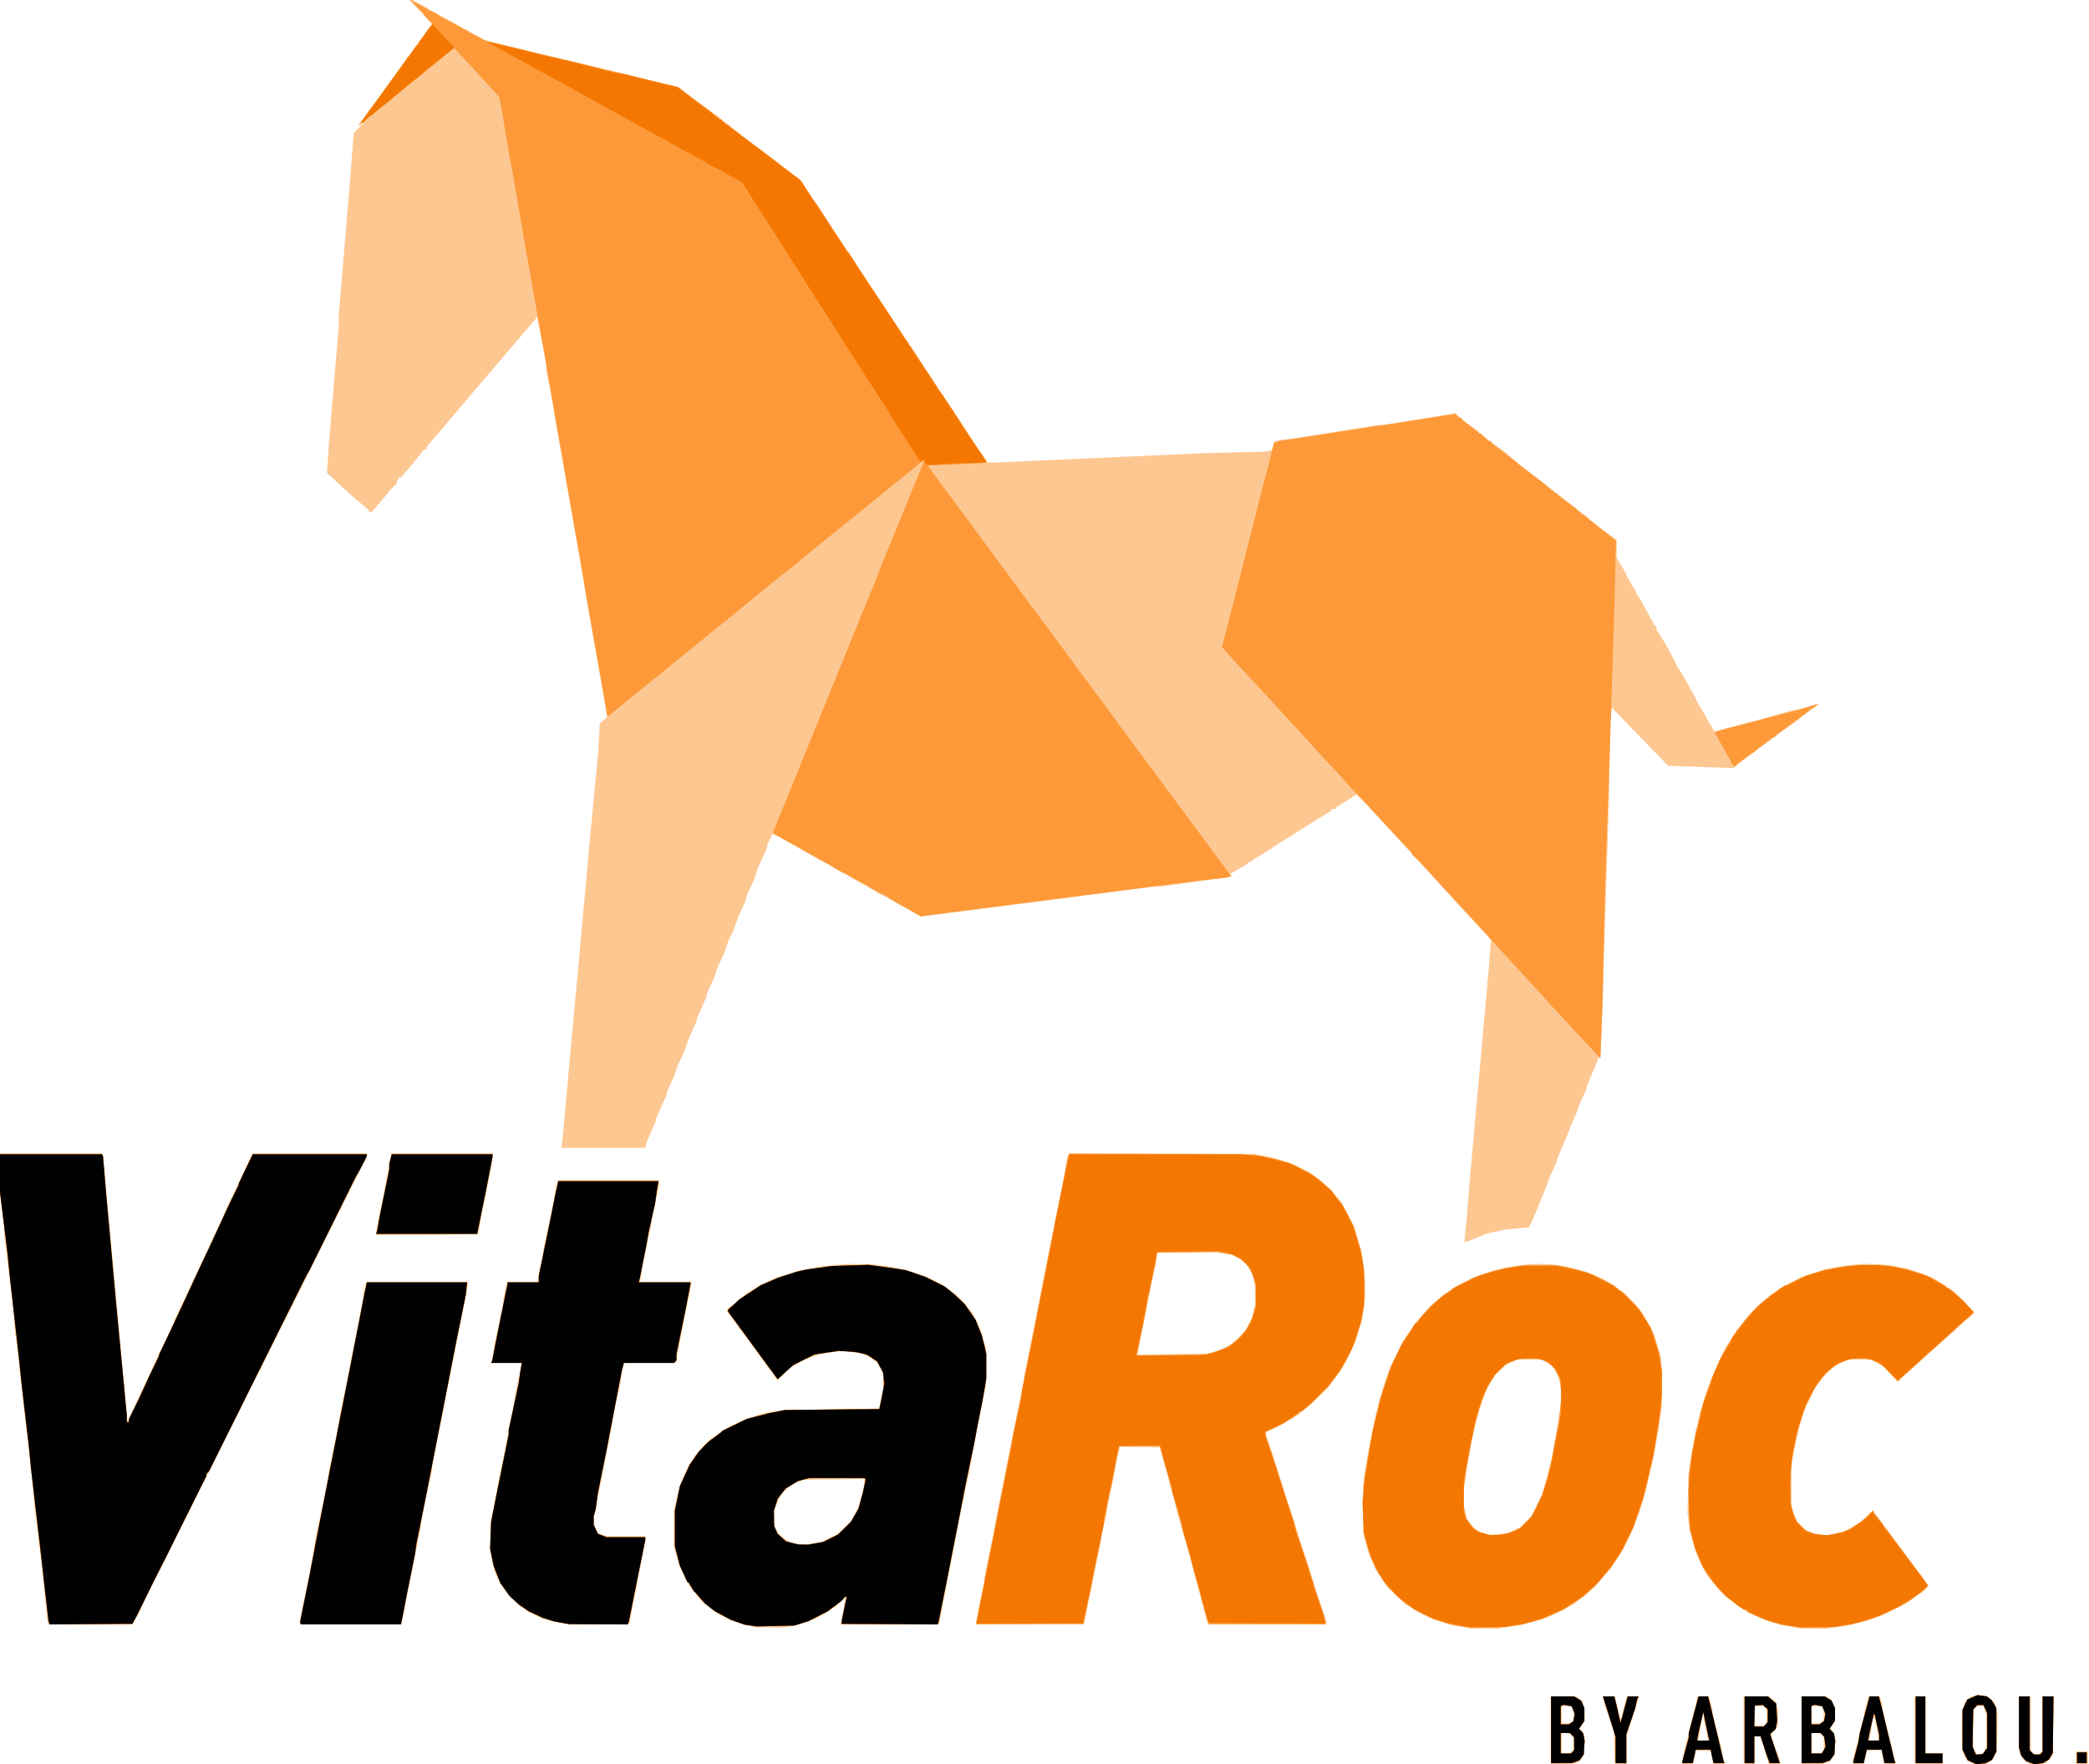
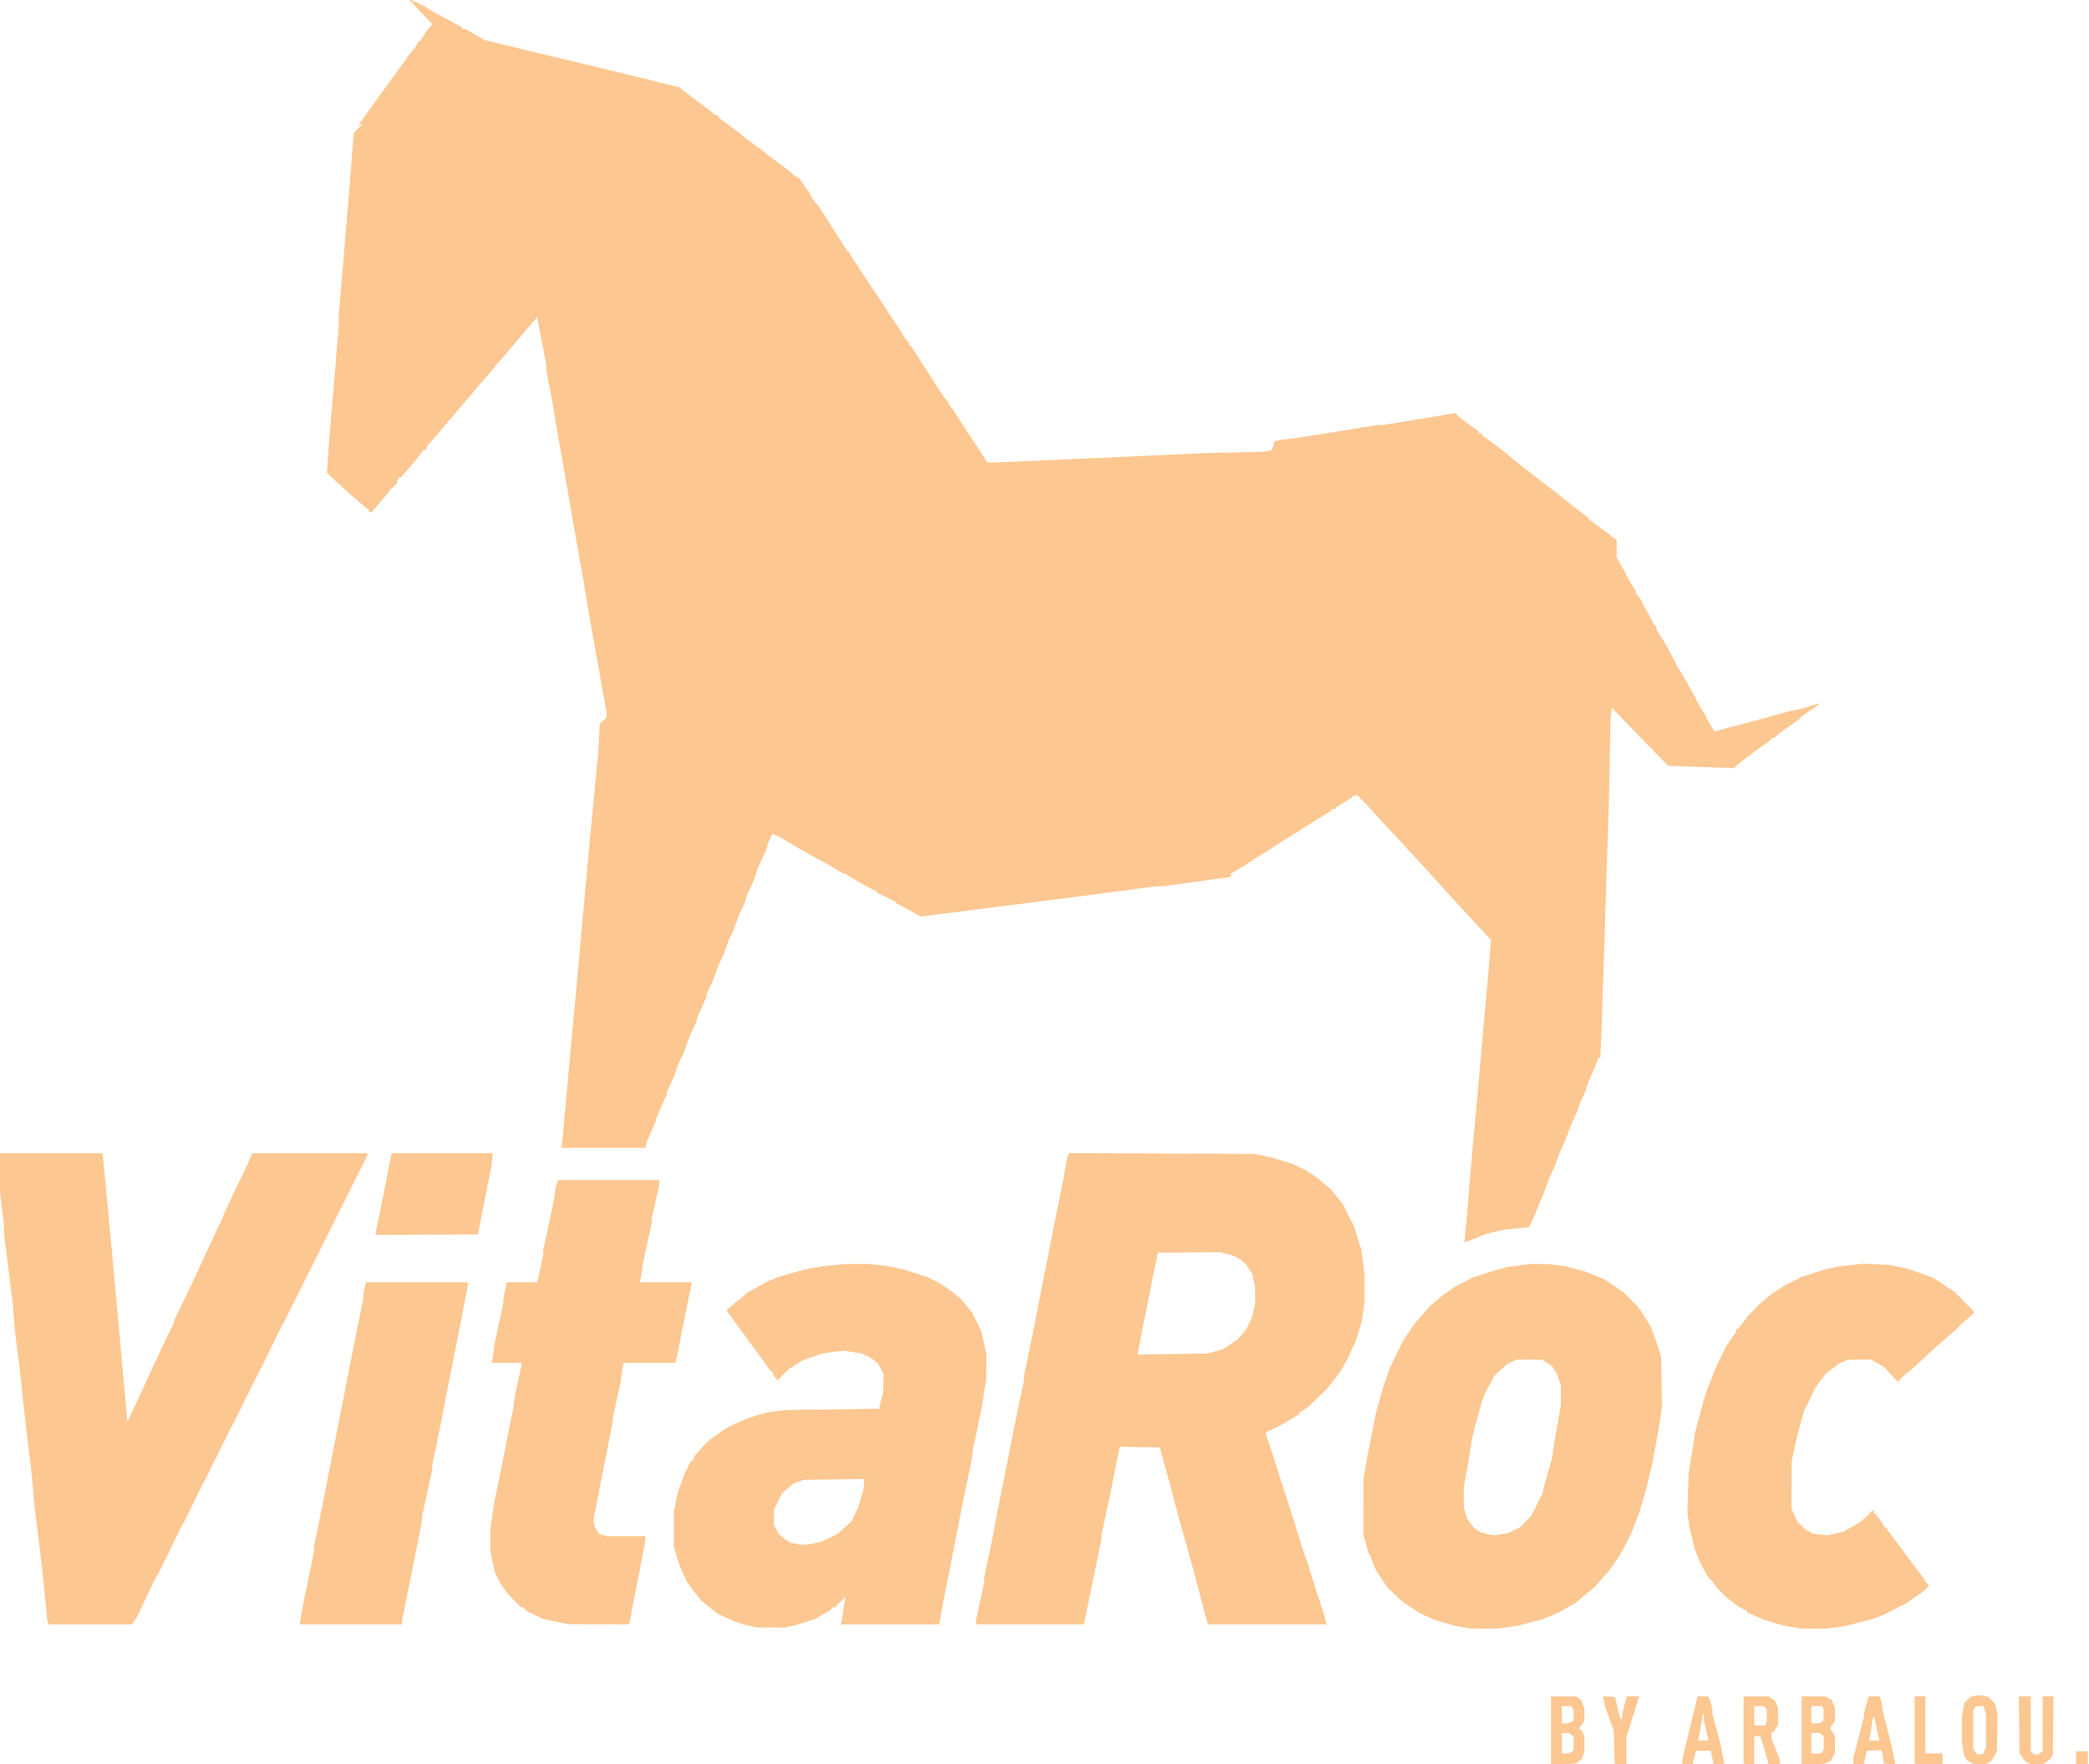
<svg xmlns="http://www.w3.org/2000/svg" xmlns:ns1="http://sodipodi.sourceforge.net/DTD/sodipodi-0.dtd" xmlns:ns2="http://www.inkscape.org/namespaces/inkscape" width="514.63mm" height="434.57mm" viewBox="0 0 514.63 434.57" version="1.1" id="svg2603" ns1:docname="vitaroc.svg" ns2:version="1.2.2 (b0a8486541, 2022-12-01)">
  <ns1:namedview id="namedview2605" pagecolor="#ffffff" bordercolor="#666666" borderopacity="1.0" ns2:showpageshadow="2" ns2:pageopacity="0.0" ns2:pagecheckerboard="0" ns2:deskcolor="#d1d1d1" ns2:document-units="mm" showgrid="false" ns2:zoom="0.3599046" ns2:cx="821.05091" ns2:cy="1069.7279" ns2:window-width="1920" ns2:window-height="1043" ns2:window-x="0" ns2:window-y="0" ns2:window-maximized="1" ns2:current-layer="layer1" />
  <defs id="defs2600" />
  <g ns2:label="Calque 1" ns2:groupmode="layer" id="layer1" transform="translate(136.015,129.067)">
    <g id="g2847" transform="matrix(0.265,0,0,0.265,566.689,95.571)">
      <path style="fill:#fdc791" d="m -818.514,791.316 -4.181,-2.126 -1.532,-2.339 -1.532,-2.339 -1.029,-6.341 -1.029,-6.341 -0.01,-11.885 -0.01,-11.885 1.184,-6.427 1.184,-6.427 2.937,-2.871 2.937,-2.871 3.879,-0.655 3.879,-0.655 4.25,0.716 4.25,0.716 3.177,3.365 3.177,3.365 1.179,5.267 1.179,5.267 -0.376,16.989 -0.376,16.989 -2.454,4.167 -2.454,4.167 -2.693,1.591 -2.693,1.591 -4.332,0.547 -4.332,0.547 -4.181,-2.126 z m 11.647,-11.485 1.48,-3 0.015,-15.5 0.015,-15.5 -1.316,-3.75 -1.316,-3.75 h -3.3 -3.3 l -1.373,1.653 -1.372,1.653 v 18.139 18.139 l 1.813,2.768 1.813,2.768 2.68,-0.31 2.68,-0.31 1.48,-3 z m 43.853,12.563 -2.681,-0.853 -2.184,-1.53 -2.184,-1.53 -2.135,-3.325 -2.135,-3.325 -0.31,-26.25 -0.311,-26.25 h 5.561 5.561 v 25.429 25.428 l 1.571,1.571 1.571,1.571 h 2.273 2.274 l 1.655,-1.829 1.655,-1.829 v -25.171 -25.171 h 5.072 5.072 l -0.322,27.25 -0.322,27.25 -1.377,2.067 -1.376,2.067 -3.124,2.135 -3.123,2.135 -4,0.506 -4,0.506 z m -446.819,-31.455 v -31.608 h 11.535 11.535 l 2.38,1.56 2.38,1.559 1.585,3.961 1.585,3.961 v 5.84 5.84 l -2.454,3.616 -2.454,3.616 1.225,0.774 1.225,0.774 1.229,2.797 1.229,2.797 v 7.331 7.331 l -1.505,3.602 -1.505,3.603 -2.7,1.769 -2.7,1.769 -11.295,0.358 -11.295,0.359 z m 19.171,19.737 1.829,-1.655 v -6.288 -6.288 l -2.223,-1.557 -2.223,-1.557 h -3.277 -3.277 v 9.5 9.5 h 3.671 3.671 z m -0.718,-27.506 2.547,-1.161 v -4.905 -4.905 l -1.035,-1.934 -1.035,-1.934 h -4.465 -4.465 v 8 8 h 2.953 2.953 z m 41.075,37.91 -0.409,-1.25 -0.364,-14 -0.364,-14 -4.153,-12 -4.153,-12 -0.947,-4.297 -0.947,-4.297 5.596,0.297 5.596,0.297 2.373,9.5 2.373,9.5 0.831,0.846 0.831,0.846 0.645,-4.346 0.645,-4.346 1.696,-6.25 1.696,-6.25 h 5.87 5.87 l -0.691,1.75 -0.691,1.75 -2.972,9.5 -2.972,9.5 -2.444,7.715 -2.444,7.715 v 12.535 12.535 h -5.031 -5.031 z m 62.837,-3 0.621,-4.25 5.1,-21 5.101,-21 1.518,-6.25 1.518,-6.25 h 5.257 5.257 l 1.632,5.816 1.632,5.816 v 2.238 2.238 l 3.972,14.911 3.973,14.911 1.025,5.785 1.025,5.785 0.62,2.75 0.62,2.75 h -5.03 -5.03 l -1.347,-6.25 -1.347,-6.25 h -6.969 -6.969 l -1.444,6.25 -1.444,6.25 h -4.954 -4.954 z m 23.613,-18.5 -0.022,-0.75 -1.978,-8.949 -1.978,-8.949 v -2.967 -2.967 l -0.408,0.417 -0.408,0.417 -1.558,9 -1.558,9 -0.659,3.25 -0.659,3.25 h 4.625 4.625 l -0.022,-0.75 z m 33.688,22.083 -0.667,-0.667 v -30.833 -30.833 h 11.865 11.865 l 2.756,2.168 2.756,2.168 1.379,3.3 1.379,3.3 v 7.782 7.782 l -1.982,3.25 -1.982,3.25 h -1.015 -1.015 v 3.022 3.022 l 3.542,9.065 3.542,9.065 0.583,2.913 0.583,2.913 h -5.479 -5.479 l -2.186,-7.75 -2.186,-7.75 -1.667,-5.25 -1.667,-5.25 h -2.793 -2.793 v 13 13 h -4.333 -4.333 l -0.667,-0.667 z m 20.115,-37.083 0.719,-1.75 v -5.596 -5.596 l -1.372,-1.654 -1.373,-1.654 h -4.378 -4.378 v 9 9 h 5.031 5.031 z m 33.219,6.25 v -31.5 h 11.05 11.05 l 2.826,1.462 2.826,1.462 1.624,4.059 1.624,4.059 v 5.84 5.84 l -2.339,3.447 -2.339,3.447 2.339,3.414 2.339,3.414 -0.016,8.028 -0.016,8.028 -2.261,4 -2.261,4 -3.472,1.194 -3.472,1.194 -9.75,0.057 -9.75,0.056 v -31.5 z m 19.128,19.843 1.372,-1.657 -0.021,-6.439 -0.021,-6.439 -1.92,-1.404 -1.921,-1.404 h -3.809 -3.809 v 9.5 9.5 h 4.378 4.378 l 1.373,-1.657 z m -0.645,-27.707 1.865,-1.364 0.069,-4.886 0.069,-4.886 -0.712,-1.75 -0.711,-1.75 h -5.031 -5.031 v 8 8 h 3.809 3.809 l 1.865,-1.364 z m 29.517,36.55 v -2.813 l 5,-19.373 5,-19.373 v -1.495 -1.495 l 2.11,-7.818 2.11,-7.818 h 5.232 5.232 l 1.158,3.866 1.158,3.866 v 2.246 2.246 l 4.386,17.138 4.386,17.138 1.208,6 1.208,6 0.534,2.307 0.534,2.307 -5.369,-0.307 -5.369,-0.307 -0.69,-4.85 -0.69,-4.85 -0.555,-1.446 -0.555,-1.446 -6.747,0.296 -6.747,0.296 -1.44,6.25 -1.44,6.25 h -4.826 -4.826 z m 23.96,-19.937 -0.04,-0.75 -2.275,-10.454 -2.275,-10.454 -0.792,1.281 -0.792,1.281 -0.783,6.173 -0.783,6.173 -0.722,3.75 -0.722,3.75 h 4.611 4.611 l -0.04,-0.75 z m 33.707,22.083 -0.667,-0.667 v -30.833 -30.833 h 5 5 v 26.5 26.5 h 8 8 v 5 5 h -12.333 -12.333 z m 149.333,-5.333 v -6 h 5.5 5.5 v 6 6 h -5.5 -5.5 z m -570.807,-121.504 -7.306,-1.324 -9.194,-2.706 -9.193,-2.707 -6.5,-2.95 -6.5,-2.95 -4,-2.603 -4,-2.603 -3.971,-2.577 -3.971,-2.577 -7.336,-6.932 -7.336,-6.932 -5.478,-8.233 -5.478,-8.233 -2.486,-6.335 -2.486,-6.335 -0.937,-1.669 -0.937,-1.669 -2.259,-8.331 -2.259,-8.331 0.051,-25.5 0.051,-25.5 1.7,-10.5 1.7,-10.5 2.834,-14 2.834,-14 1.12,-6 1.12,-6 3.631,-13 3.631,-13 3.004,-8.5 3.004,-8.5 5.768,-12 5.768,-12 5.359,-8.044 5.359,-8.044 1.221,-1.456 1.221,-1.456 6.049,-7 6.049,-7 6.217,-5.278 6.217,-5.278 4.013,-2.719 4.013,-2.719 0.5,-0.587 0.5,-0.587 9.5,-4.966 9.5,-4.966 11.5,-3.644 11.5,-3.644 4.33,-1.116 4.33,-1.116 10.67,-1.42 10.67,-1.421 8.678,-0.019 8.678,-0.02 7.822,1.051 7.822,1.051 9,2.429 9,2.429 8.601,3.394 8.601,3.394 9.399,6.311 9.399,6.311 6.5,6.594 6.5,6.594 1.524,1.971 1.524,1.971 4.649,7.5 4.649,7.5 2.196,6 2.196,6 2.567,8 2.567,8 0.396,22.73 0.395,22.73 -1.635,11.27 -1.635,11.27 -3.011,16 -3.011,16 -2.589,11 -2.589,11 -2.367,8 -2.367,8 -1.031,3.5 -1.031,3.5 -3.665,9.5 -3.665,9.5 -4.94,9.5 -4.94,9.5 -4.728,7 -4.728,7 -7.236,8.328 -7.236,8.328 -9.39,7.748 -9.39,7.748 -8.586,4.704 -8.586,4.704 -6.154,2.533 -6.154,2.533 -11.346,2.975 -11.346,2.975 -9.654,1.455 -9.654,1.455 -13,-0.084 -13,-0.084 -7.307,-1.324 z m 37.92,-86.51 5.386,-1.014 5.428,-2.647 5.428,-2.647 5.191,-5.359 5.191,-5.359 5.106,-10.23 5.106,-10.23 0.981,-4 0.981,-4 3.519,-12.5 3.519,-12.5 1.016,-7 1.016,-7 3.059,-17.5 3.059,-17.5 0.066,-9.143 0.067,-9.143 -1.771,-5.357 -1.771,-5.357 -2.313,-3.68 -2.313,-3.68 -4.582,-3.152 -4.582,-3.152 -11.999,0.017 -11.999,0.017 -4.533,2.195 -4.533,2.195 -5.811,5.38 -5.811,5.38 -4.356,8.241 -4.356,8.241 -1.14,3 -1.14,3 -3.582,12.5 -3.582,12.5 -1.434,6.5 -1.434,6.5 -1.178,7.5 -1.178,7.5 -2.446,14 -2.446,14 -0.05,9.226 -0.05,9.226 1.552,5.338 1.552,5.337 2.937,4.055 2.937,4.055 3.278,2.334 3.278,2.334 4.561,1.23 4.561,1.23 3.114,0.067 3.114,0.068 5.386,-1.014 z m 268.387,86.412 -8,-1.422 -8.5,-2.538 -8.5,-2.538 -8.25,-3.579 -8.25,-3.579 v -0.643 -0.643 l -3.75,-1.949 -3.75,-1.949 -5.697,-4.296 -5.697,-4.296 -4.303,-4.354 -4.303,-4.354 -2,-2.72 -2,-2.72 -2.734,-3.113 -2.734,-3.113 -3.435,-6.545 -3.435,-6.545 -2.198,-5.5 -2.198,-5.5 -2.337,-9.315 -2.337,-9.315 -1.188,-8.127 -1.188,-8.127 0.634,-18.058 0.634,-18.058 2.026,-12.5 2.026,-12.5 0.942,-6.5 0.942,-6.5 4.034,-15 4.034,-15 1.097,-3.5 1.097,-3.5 4.003,-10.5 4.003,-10.5 5.303,-11 5.303,-11 4.606,-6.706 4.606,-6.706 v -0.995 -0.995 l 1.25,-0.8 1.25,-0.8 3.75,-4.668 3.75,-4.668 v -0.347 -0.347 l 5.75,-5.989 5.75,-5.988 5.5,-4.592 5.5,-4.592 6,-3.964 6,-3.964 8,-4.107 8,-4.107 11,-3.528 11,-3.527 6.5,-1.463 6.5,-1.463 11.392,-1.238 11.392,-1.238 12.108,0.578 12.108,0.578 8,1.643 8,1.643 5.5,1.85 5.5,1.85 5.958,2.156 5.958,2.157 2.542,1.317 2.542,1.317 8.5,5.694 8.5,5.694 8.75,8.998 8.75,8.998 v 0.777 0.777 l -6.119,5.381 -6.119,5.381 -2.631,2.649 -2.631,2.649 -9.5,8.247 -9.5,8.247 -10,9.249 -10,9.249 -6.25,5.263 -6.25,5.263 v 0.843 0.843 h -1.034 -1.034 l -6.12,-6.543 -6.12,-6.543 -6.052,-3.547 -6.052,-3.547 -10.741,0.02 -10.741,0.019 -4.303,1.936 -4.303,1.936 -5.854,4.379 -5.854,4.379 -4.915,6.505 -4.915,6.505 -5.554,11.482 -5.554,11.482 -1.359,5.018 -1.359,5.018 -2.007,7.5 -2.007,7.5 -2.204,10.5 -2.204,10.5 -0.101,22 -0.101,22 2.825,6.126 2.825,6.126 3.669,3.526 3.669,3.526 3.858,2.03 3.858,2.03 6.343,0.679 6.343,0.679 7.335,-1.632 7.335,-1.632 8.236,-4.651 8.236,-4.651 5.501,-5.328 5.501,-5.328 h 0.477 0.477 v 1.417 1.417 l 0.886,0.333 0.886,0.333 3.614,4.759 3.614,4.759 v 0.908 0.908 l 0.899,0.333 0.899,0.333 16.371,22 16.371,22 3.854,5.303 3.854,5.303 -2.258,2.403 -2.258,2.403 -4.117,2.76 -4.117,2.76 -3.579,2.732 -3.579,2.732 -10.911,5.569 -10.911,5.569 -5.51,2.083 -5.51,2.083 -13.328,3.377 -13.328,3.377 -8.146,1.021 -8.146,1.021 -12.026,-0.09 -12.026,-0.09 -8,-1.422 z m -967.5,-0.826 -5.5,-1.222 -4,-1.245 -4,-1.245 -2,-0.776 -2,-0.776 -6.746,-3.143 -6.746,-3.143 -7.404,-6.003 -7.404,-6.003 -3.929,-4.759 -3.929,-4.759 -3.146,-4.642 -3.146,-4.642 -3.47,-7.892 -3.47,-7.892 -2.293,-7.965 -2.293,-7.965 0.01,-16.5 0.01,-16.5 1.843,-8.5 1.842,-8.5 3.278,-9.068 3.278,-9.068 2.531,-4.995 2.531,-4.995 1.578,-1.31 1.578,-1.31 v -1.149 -1.149 l 4.402,-4.978 4.402,-4.978 3.348,-3.317 3.348,-3.317 7.5,-5.171 7.5,-5.172 2.5,-1.338 2.5,-1.338 7,-3.023 7,-3.023 5.5,-1.812 5.5,-1.812 4,-1.138 4,-1.138 8.5,-1.057 8.5,-1.057 43.4,-0.642 43.4,-0.642 1.96,-8 1.96,-8 0.13,-8 0.131,-8 -2.726,-5.188 -2.726,-5.188 -3.32,-2.532 -3.32,-2.532 -4.664,-2.063 -4.664,-2.063 -8.026,-1.17 -8.026,-1.17 -9.255,1.193 -9.255,1.193 -6,1.941 -6,1.941 -3.5,1.322 -3.5,1.322 -6.325,3.865 -6.325,3.865 -5.475,5.431 -5.475,5.431 -1.917,-2.299 -1.917,-2.299 -0.033,-0.742 -0.033,-0.742 -2.25,-2.581 -2.25,-2.581 -3,-4.318 -3,-4.318 -16.25,-22.133 -16.25,-22.133 v -0.862 -0.862 l 7.225,-5.863 7.225,-5.864 2.336,-2 2.336,-2 8.688,-4.874 8.688,-4.874 6,-2.495 6,-2.495 11.7,-3.312 11.7,-3.312 8.3,-1.512 8.3,-1.512 10.924,-1.058 10.924,-1.058 h 11.102 11.103 l 8.474,1.01 8.474,1.01 7.5,1.569 7.5,1.569 10.862,3.464 10.862,3.464 5.997,3.027 5.997,3.027 5.141,3.567 5.141,3.567 4.353,3.515 4.353,3.514 5.375,6.516 5.375,6.516 4.108,8.292 4.108,8.292 2.397,10.29 2.397,10.29 0.042,12 0.042,12 -2.153,13.5 -2.153,13.5 -3.962,19 -3.962,19 -0.754,5.5 -0.754,5.5 -4.587,22 -4.587,22 -2.018,10.5 -2.018,10.5 -2.652,13.5 -2.652,13.5 -4.34,22 -4.34,22 -1.202,7 -1.202,7 -0.463,1.25 -0.464,1.25 h -45.518 -45.518 l 0.702,-3.25 0.702,-3.25 0.846,-6 0.846,-6 0.712,-3.5 0.712,-3.5 -3.871,3.5 -3.871,3.5 -0.814,1.25 -0.814,1.25 h -1.328 -1.328 l -1.22,1.47 -1.22,1.47 -7.115,4.102 -7.115,4.102 -9.037,2.842 -9.037,2.842 -5.299,1.086 -5.299,1.086 -12.701,-0.102 -12.701,-0.102 -5.5,-1.222 z m 59.285,-77.045 6.785,-1.438 7.599,-3.705 7.599,-3.705 6.237,-5.834 6.237,-5.834 3.077,-6.441 3.077,-6.441 2.49,-8.315 2.49,-8.316 0.448,-4.819 0.448,-4.819 -28.135,0.372 -28.135,0.372 -5,1.842 -5,1.842 -5.249,4.432 -5.249,4.432 -3.703,7.673 -3.703,7.673 -0.024,7 -0.024,7 2.134,4 2.134,4 2.842,2.568 2.842,2.568 2.81,1.745 2.81,1.744 4.19,0.828 4.19,0.828 3.5,0.092 3.5,0.092 6.785,-1.438 z m -712.642,73.722 -0.492,-1.75 -1.583,-15.5 -1.583,-15.5 -1.038,-10.5 -1.037,-10.5 -3.522,-28.5 -3.522,-28.5 -0.851,-11.049 -0.851,-11.049 -4.014,-33.951 -4.014,-33.951 -1.596,-15.5 -1.596,-15.5 -2.514,-20 -2.514,-20 -0.915,-12 -0.915,-12 -4.042,-32.154 -4.042,-32.154 v -4.248 -4.248 l -4.029,-32.551 -4.029,-32.551 0.497,-1.296 0.497,-1.296 h 48.972 48.972 l 0.426,0.75 0.426,0.75 4.094,43.5 4.094,43.5 4.516,49.5 4.516,49.5 2.731,30.25 2.731,30.25 h 0.547 0.547 l 2.372,-5.25 2.372,-5.25 3.737,-8 3.737,-8 6.216,-13.5 6.216,-13.5 3.765,-8 3.765,-8 5.153,-10.671 5.153,-10.671 v -0.739 -0.739 l 4.63,-9.59 4.63,-9.59 3.799,-8 3.799,-8 6.71,-14.5 6.71,-14.5 3.478,-7.5 3.478,-7.5 4.383,-9.236 4.383,-9.236 v -0.435 -0.435 l 5.566,-11.83 5.566,-11.83 3.849,-8 3.849,-8 4.019,-8.75 4.019,-8.75 h 53.006 53.006 l 0.51,0.826 0.51,0.826 -38.743,77.424 -38.743,77.424 -1.165,2 -1.165,2 -10.045,20.5 -10.045,20.5 -3.913,7.5 -3.913,7.5 -8.088,16.5 -8.088,16.5 -0.934,1.5 -0.934,1.5 -12.887,26 -12.887,26 -1.158,2 -1.158,2 -8.052,16.5 -8.052,16.5 -1.466,2.5 -1.466,2.5 -10.213,21 -10.213,21 -3.083,5.5 -3.083,5.5 -7.282,15.5 -7.283,15.5 -2.557,3.75 -2.557,3.75 h -38.797 -38.797 z m 234.353,0.5 -0.01,-1.25 1.573,-8.5 1.573,-8.5 4.942,-24 4.942,-24 -0.01,-2.445 -0.01,-2.445 4.432,-21.555 4.432,-21.555 2.018,-10.5 2.018,-10.5 2.655,-13.5 2.655,-13.5 4.849,-24.5 4.849,-24.5 4.596,-23.5 4.596,-23.5 4.465,-22 4.465,-22 -0.015,-2.201 -0.015,-2.201 1.083,-5.049 1.083,-5.049 h 47.417 47.417 l 7e-4,1.25 8e-4,1.25 -2.529,13.5 -2.529,13.5 -4.867,24.5 -4.867,24.5 -2.655,13.5 -2.655,13.5 -2.018,10.5 -2.018,10.5 -4.432,21.555 -4.432,21.555 v 2.119 2.119 l -4.536,20.825 -4.536,20.825 -0.805,6 -0.805,6 -4.19,21 -4.19,21 -4.47,22 -4.47,22 3e-4,2.25 3e-4,2.25 h -47.5 -47.5 v -1.25 z m 243.005,-0.214 -6.5,-1.272 -5.32,-1.12 -5.32,-1.12 -7.509,-3.763 -7.509,-3.763 -1.879,-1.75 -1.879,-1.75 h -0.907 -0.907 l -6.228,-6.38 -6.228,-6.38 -3.7,-5.37 -3.7,-5.37 -2.243,-4.816 -2.243,-4.816 -1.964,-9.544 -1.964,-9.544 v -10.3 -10.3 l 1.915,-12.84 1.915,-12.84 4.058,-20 4.058,-20 4.691,-23.5 4.691,-23.5 0.743,-5.5 0.743,-5.5 3.093,-14.285 3.093,-14.285 v -0.965 -0.965 h -14.067 -14.067 l 0.569,-1.792 0.569,-1.792 0.907,-6.958 0.907,-6.958 4.091,-18.86 4.091,-18.86 v -2.117 -2.117 l 1.67,-7.773 1.67,-7.773 h 14.155 14.155 l 2.679,-12.75 2.678,-12.75 v -2.067 -2.067 l 4.855,-22.433 4.855,-22.433 1.243,-7.941 1.243,-7.941 0.878,-2.309 0.878,-2.309 h 47.025 47.025 l -0.021,2.25 -0.021,2.25 -3.473,15.5 -3.474,15.5 -0.01,1.905 -0.01,1.906 -4.095,19.094 -4.095,19.095 -0.8,6 -0.8,6 -0.714,2.75 -0.714,2.75 h 24.108 24.108 v 0.709 0.71 l -4.414,21.541 -4.414,21.541 -2.16,11.5 -2.16,11.5 -0.964,3.75 -0.964,3.75 h -23.894 -23.894 l -0.545,1.75 -0.545,1.75 -0.988,7.036 -0.988,7.036 -3.451,15.964 -3.451,15.964 -0.656,5 -0.656,5 -4.391,22 -4.391,22 -4.152,21.22 -4.153,21.22 0.62,3.28 0.62,3.28 1.945,3.189 1.945,3.189 3.802,1.056 3.802,1.056 17.75,0.01 17.75,0.01 v 2.118 2.118 l -1.596,8.632 -1.596,8.632 -4.346,22 -4.346,22 -1.202,7 -1.202,7 -0.463,1.25 -0.464,1.25 -28.143,-0.096 -28.143,-0.096 -6.5,-1.272 z m 385.568,0.574 -0.55,-0.89 3.991,-18.517 3.991,-18.517 -0.016,-1.843 -0.016,-1.843 4.42,-21.5 4.421,-21.5 1.54,-8.5 1.541,-8.5 3.123,-15.5 3.123,-15.5 4.542,-23 4.542,-23 4.89,-23.583 4.89,-23.583 v -1.877 -1.877 l 4.414,-21.541 4.414,-21.541 2.542,-13 2.542,-13 2.144,-11 2.144,-11 4.849,-24.5 4.849,-24.5 3.143,-15.5 3.143,-15.5 1.302,-6.5 1.302,-6.5 1.735,-10 1.735,-10 0.934,-1.801 0.934,-1.801 86.188,0.387 86.188,0.386 7.857,1.6 7.857,1.6 10.143,3.186 10.143,3.186 6.801,3.417 6.801,3.417 5.199,3.671 5.199,3.671 5.203,4.372 5.203,4.372 5.609,6.855 5.609,6.855 5.293,10.417 5.293,10.417 3.562,11.396 3.562,11.396 1.333,10.5 1.333,10.5 v 14 14 l -1.343,9 -1.342,9 -2.51,8 -2.51,8 -1.29,3 -1.29,3 -3.055,6.5 -3.055,6.5 -3.071,5.333 -3.071,5.333 -5.851,7.667 -5.851,7.667 -8.973,8.632 -8.973,8.632 -4.158,2.751 -4.158,2.751 v 0.656 0.656 l -5.25,3.172 -5.25,3.172 -4.5,2.553 -4.5,2.553 -5.75,2.65 -5.75,2.65 v 1.086 1.086 l 2.869,8.5 2.869,8.5 4.759,15 4.759,15 4.239,13 4.239,13 4.806,15.5 4.806,15.5 3.258,9.5 3.258,9.5 1.634,5.5 1.634,5.5 5.828,18 5.828,18 0.69,3.25 0.69,3.25 h -55.012 -55.012 l -0.72,-2.25 -0.72,-2.25 -3.292,-12.5 -3.292,-12.5 -4.444,-16.5 -4.444,-16.5 -3.216,-11.5 -3.216,-11.5 -2.523,-9 -2.523,-9 -3.267,-12.5 -3.267,-12.5 -3.185,-11.5 -3.185,-11.5 -1.706,-6.5 -1.706,-6.5 -18.601,-0.272 -18.601,-0.272 -1.647,7.272 -1.647,7.272 -2.108,11 -2.108,11 -4.861,23 -4.861,23 0.036,1.5 0.036,1.5 -4.6,22.5 -4.6,22.5 -3.595,17.25 -3.595,17.25 h -49.779 -49.779 l -0.55,-0.89 z m 222.432,-252.99 7.5,-2.136 6.782,-4.62 6.782,-4.62 3.353,-3.918 3.353,-3.918 3.038,-5.704 3.038,-5.704 1.577,-6.812 1.577,-6.812 -0.035,-7.688 -0.035,-7.688 -1.346,-6.275 -1.346,-6.275 -2.823,-4.225 -2.823,-4.225 -2.546,-2.346 -2.546,-2.346 -3.729,-1.913 -3.729,-1.913 -6.494,-1.506 -6.495,-1.506 -28.242,0.266 -28.243,0.266 -2.698,13 -2.698,13 -2.544,13 -2.544,13 -1.989,9.5 -1.989,9.5 -2.06,11 -2.06,11 0.01,0.843 0.01,0.843 32.25,-0.466 32.25,-0.466 7.5,-2.136 z m 232.651,-113.998 1.243,-12.622 1.09,-14 1.09,-14 4.44,-49.5 4.44,-49.5 4.475,-50 4.475,-50 1.116,-14.382 1.116,-14.382 -2.887,-3.118 -2.888,-3.118 -13.43,-14.52 -13.43,-14.52 -9,-9.916 -9,-9.916 -4.567,-5.064 -4.567,-5.064 -28.186,-30.5 -28.186,-30.5 -4.094,-4.287 -4.094,-4.287 -2.153,0.671 -2.153,0.671 -0.5,0.66 -0.5,0.66 -7,4.357 -7,4.357 -0.333,0.848 -0.333,0.848 h -1.917 -1.917 v 0.792 0.792 l -6.566,3.958 -6.566,3.958 -1.685,1.022 -1.684,1.022 -8.567,5.478 -8.567,5.478 -1.933,1.213 -1.933,1.213 -8,4.984 -8,4.984 -1.055,0.803 -1.055,0.803 -1.945,1.233 -1.945,1.233 -7,4.248 -7,4.248 -0.333,0.769 -0.333,0.769 h -1.333 -1.333 l -0.333,0.86 -0.333,0.86 -8.295,4.801 -8.295,4.801 0.5,1.302 0.5,1.302 -3.204,0.539 -3.204,0.539 -28.95,3.998 -28.95,3.998 -3.05,-0.035 -3.05,-0.035 -42,5.505 -42,5.505 -47,5.997 -47,5.997 -20.256,2.556 -20.256,2.556 -2.744,-1.535 -2.744,-1.535 -2,-1.145 -2,-1.145 -1.5,-0.833 -1.5,-0.833 -5,-2.64 -5,-2.64 -0.5,-0.743 -0.5,-0.743 -8.5,-4.252 -8.5,-4.252 -0.5,-0.745 -0.5,-0.745 -6.5,-3.26 -6.5,-3.26 -8.106,-4.869 -8.106,-4.869 h -0.692 -0.692 l -8.201,-4.878 -8.201,-4.878 -2.725,-1.372 -2.725,-1.372 -11.274,-6.382 -11.274,-6.382 -6.965,-4.118 -6.965,-4.118 -3.713,-1.669 -3.713,-1.669 -2.025,4.309 -2.025,4.309 -0.705,2.86 -0.705,2.86 -3.826,8.276 -3.826,8.276 -1.89,5.724 -1.89,5.724 -3.465,7.5 -3.465,7.5 -0.664,2.688 -0.664,2.688 -2.95,6.373 -2.95,6.373 -2.671,7.439 -2.671,7.439 -2.243,4.5 -2.243,4.5 -2.249,6.5 -2.249,6.5 -2.262,4.588 -2.262,4.588 -2.259,6.412 -2.259,6.412 -3.364,7.323 -3.364,7.323 v 1.177 l -0.01,1.177 -4.495,9.968 -4.495,9.968 -0.012,1.032 -0.012,1.032 -3.565,8 -3.565,8 -2.783,7.515 -2.783,7.515 -2.58,5.485 -2.58,5.485 -1.671,5 -1.671,5 -3.389,7.272 -3.389,7.272 v 1.14 1.14 l -5,11.271 -5,11.271 v 0.922 0.922 l -4.331,9.902 -4.331,9.902 -0.688,2.742 -0.688,2.742 h -39.092 -39.092 l 0.558,-3.25 0.558,-3.25 3.073,-34 3.073,-34 4.941,-53.5 4.941,-53.5 4.575,-50.5 4.575,-50.5 4.118,-43 4.118,-43 0.68,-12.907 0.68,-12.907 3.166,-2.829 3.166,-2.829 0.027,-2.264 0.027,-2.264 -4.588,-25.5 -4.588,-25.5 -4.842,-27.5 -4.842,-27.5 -1.513,-9.5 -1.513,-9.5 -3.05,-17 -3.05,-17 -4.513,-26 -4.513,-26 -4.918,-28 -4.918,-28 -1.625,-10 -1.625,-10 -2.973,-15.5 -2.973,-15.5 -0.06,-3 -0.06,-3 -4.243,-21.828 -4.243,-21.828 -16.901,19.828 -16.9,19.828 -11.301,13.25 -11.301,13.25 -11.699,13.75 -11.699,13.75 -6.331,7.5 -6.331,7.5 -4.719,5.383 -4.719,5.383 -0.718,1.867 -0.718,1.867 h -0.947 -0.947 l -4.11,5.25 -4.11,5.25 -3.725,4.424 -3.725,4.424 -2.25,2.371 -2.25,2.371 v 0.502 0.502 l -3.005,1.11 -1.995,3.524 v 0.97 0.97 l -2.75,2.539 -2.75,2.539 -3,3.766 -3,3.766 -1.011,1.111 -1.011,1.111 -4.86,5.75 -4.86,5.75 h -1.379 -1.379 v -0.874 -0.874 l -9.25,-7.876 -9.25,-7.876 -3,-2.729 -3,-2.729 -7.239,-6.771 -7.239,-6.771 1,-14.5 1,-14.5 4.524,-54 4.523,-54 -0.063,-4 -0.064,-4 5.017,-60 5.017,-60 1.994,-25.447 1.994,-25.447 4.768,-4.928 4.768,-4.928 -2.972,1.875 -2.972,1.875 4.929,-7 4.929,-7 7.617,-10.5 7.617,-10.5 9.425,-13 9.425,-13 0.75,-0.333 0.75,-0.333 v -0.987 -0.987 l 3.862,-4.679 3.862,-4.679 1.854,-3.25 1.854,-3.25 h 0.68 0.68 l 3.337,-5.25 3.337,-5.25 2.254,-2.476 2.254,-2.476 -4.226,-4.524 -4.227,-4.524 -7.01,-7.366 -7.01,-7.366 1,0.366 1,0.366 7,3.393 7,3.393 2.5,1.714 2.5,1.714 7.5,4.024 7.5,4.024 7,3.796 7,3.796 0.333,0.823 0.333,0.823 h 1.273 1.273 l 8.772,5.047 8.772,5.047 19.622,4.806 19.622,4.806 24,5.734 24,5.734 24.5,5.922 24.5,5.922 22.5,5.565 22.5,5.565 5.345,4.176 5.345,4.176 9.655,7.159 9.655,7.159 1.75,1.591 1.75,1.591 h 0.878 0.877 l 1.373,1.668 1.372,1.668 9.008,6.662 9.008,6.662 1.492,1.431 1.492,1.431 9.5,6.979 9.5,6.979 1.219,1.011 1.219,1.011 2.781,2.181 2.781,2.181 8,5.931 8,5.931 3,2.644 3,2.644 1.5,0.487 1.5,0.487 3.5,5.169 3.5,5.169 1.002,1.088 1.002,1.088 1.988,3.774 1.988,3.774 2.762,3.226 2.762,3.226 13.614,21.25 13.614,21.25 h 0.884 0.884 v 1.048 1.048 l 3.75,5.618 3.75,5.618 1,1.609 1,1.609 12.605,18.976 12.605,18.976 4.895,7.425 4.895,7.425 1.72,2.575 1.72,2.575 1.637,2.906 1.637,2.906 1.894,2.033 1.894,2.033 v 1.311 1.311 h 0.784 0.784 l 15.466,24.057 15.466,24.057 1.615,1.756 1.615,1.756 1.27,2.374 1.27,2.374 0.912,1.063 0.912,1.063 9.097,14 9.097,14 7.414,11.25 7.414,11.25 h 3.215 3.215 l 98.477,-4.417 98.477,-4.417 27,-0.64 27,-0.64 3.5,-0.727 3.5,-0.727 1.316,-4.125 1.316,-4.125 2.184,-0.537 2.184,-0.537 9,-1.123 9,-1.123 37,-5.955 37,-5.955 2.638,0.023 2.638,0.023 33.072,-5.49 33.072,-5.49 2.785,2.582 2.785,2.582 8.255,6.114 8.255,6.114 v 0.794 0.794 h 1.5 1.5 v 0.842 0.842 l 11.25,8.321 11.25,8.321 3,2.792 3,2.792 13.316,10.295 13.316,10.295 5.327,4.09 5.327,4.09 11.857,9.421 11.857,9.421 4,2.895 4,2.895 1.5,1.702 1.5,1.702 12.25,9.173 12.25,9.173 v 8.121 8.121 l 4.5,7.802 4.5,7.802 v 0.518 0.518 l 4.5,7.611 4.5,7.611 v 0.513 0.513 l 1.863,2.654 1.863,2.654 6.778,12.5 6.777,12.5 0.859,0.333 0.859,0.333 v 1.597 1.597 l 3.865,6.07 3.865,6.07 4.885,9 4.885,9 0.69,1.675 0.69,1.675 2.737,4.325 2.737,4.325 6.323,11.289 6.323,11.289 v 0.478 0.478 l 4.359,7.233 4.359,7.233 0.392,1 0.392,1 3.345,5.75 3.345,5.75 0.735,0.454 0.735,0.454 5.42,-1.557 5.42,-1.557 18.5,-4.843 18.5,-4.843 11,-3.149 11,-3.149 4.599,-0.82 4.599,-0.82 8.34,-2.561 8.34,-2.561 0.368,0.368 0.368,0.368 -8.307,5.764 -8.307,5.764 -1,1.182 -1,1.182 -9,6.374 -9,6.374 -2.49,2.289 -2.49,2.289 h -1.177 -1.177 l -0.333,0.873 -0.333,0.873 -9.5,6.824 -9.5,6.824 -5.5,4.256 -5.5,4.256 -2.314,2.077 -2.314,2.077 -30.502,-1.079 -30.502,-1.079 -17.701,-18.2 -17.701,-18.2 -8.483,-8.832 -8.483,-8.832 -0.659,6.332 -0.659,6.332 -0.658,36 -0.658,36 -3.397,106.5 -3.397,106.5 -0.64,14.245 -0.64,14.245 -0.78,-0.482 -0.78,-0.482 -1.234,3.237 -1.234,3.237 -4.383,10.394 -4.383,10.394 v 0.92 0.92 l -2.62,5.686 -2.62,5.686 -2.427,6.5 -2.427,6.5 -1.951,4.237 -1.951,4.237 -2.594,6.763 -2.594,6.763 -3.296,7.5 -3.296,7.5 -1.532,4.5 -1.532,4.5 -2.555,5.539 -2.555,5.539 -2.433,6.461 -2.433,6.461 -4.689,11.5 -4.689,11.5 -2.528,5.644 -2.528,5.644 -11.623,1.15 -11.623,1.15 -8.167,1.889 -8.168,1.889 -7.832,3.173 -7.833,3.173 -2.546,0.765 -2.546,0.765 1.243,-12.622 z m -1012.95,5.138 -0.429,-0.76 3.776,-18.5 3.776,-18.5 2.681,-14 2.681,-14 0.991,-4.75 0.991,-4.75 h 47.015 47.015 l -0.648,6.25 -0.648,6.25 -4.414,22 -4.414,22 -1.787,9.5 -1.787,9.5 -47.185,0.26 -47.185,0.26 z" id="path2855" ns1:nodetypes="cccccccccccccccccccccccccccccccccccccccccccccccccccccccccccccccccccccccccccccccccccccccccccccccccccccccccccccccccccccccccccccccccccccccccccccccccccccccccccccccccccccccccccccccccccccccccccccccccccccccccccccccccccccccccccccccccccccccccccccccccccccccccccccccccccccccccccccccccccccccccccccccccccccccccccccccccccccccccccccccccccccccccccccccccccccccccccccccccccccccccccccccccccccccccccccccccccccccccccccccccccccccccccccccccccccccccccccccccccccccccccccccccccccccccccccccccccccccccccccccccccccccccccccccccccccccccccccccccccccccccccccccccccccccccccccccccccccccccccccccccccccccccccccccccccccccccccccccccccccccccccccccccccccccccccccccccccccccccccccccccccccccccccccccccccccccccccccccccccccccccccccccccccccccccccccccccccccccccccccccccccccccccccccccccccccccccccccccccccccccccccccccccccccccccccccccccccccccccccccccccccccccccccccccccccccccccccccccccccccccccccccccccccccccccccccccccccccccccccccccccccccccccccccccccccccccccccccccccccccccccccccccccccccccccccccccccccccccccccccccccccccccccccccccccccccccccccccccccccccccccccccccccccccccccccccccccccccccccccccccccccccccccccccccccccccccccccccccccccccccccccccccccccccccccccccccccccccccccccccccccccccccccccccccccccccccccccccccccccccccccccccccccccccccccccccccccccccccccccccccccccccccccccccccccccccccccccccccccccccccccccccccccccccccccccccccccccccccccccccccccccccccccccccccccccccccccccccccccccccccccccccccccccccccccccccccccccccccccccccccccccccccccccccccccccccccccccccccccccccccccccccccccccccccccccccccccccccccccccccccccccccccccccccccccccccccccccccccccccccccccccccccccccccccccccccccccccccccccccccccccccccccccccccccccccccccccccccccccccccccccccccccccccccccccccccccccccccccccccccccccccccccccccccccccccccccccccccccccccccccccccccccccccccccccccccccccccccccccccccccccccccccccccccccccccccccccccccccccccccccccccccccccccccccccccccccccccccccccccccccccccccccccccccccccccccccccccccccccccccccccccccccccccccccccccccccccccccccccccccccccccccccccccccccccccccccccccccccccccccccccccccccccccccccccccc" />
-       <path style="fill:#fd9938" d="m -818.439,790.477 -4.106,-1.919 -2.394,-4.863 -2.394,-4.863 v -18.5 -18.5 l 2.5,-4.998 2.5,-4.998 4.623,-1.885 4.623,-1.885 4.477,0.671 4.476,0.671 3.261,3.189 3.261,3.189 0.889,2.338 0.889,2.338 v 19.975 19.975 l -2.01,3.939 -2.01,3.94 -2.973,1.537 -2.973,1.537 -4.267,0.516 -4.267,0.516 z m 11.999,-10.459 2.091,-2.813 -0.034,-16.187 -0.034,-16.187 -1.657,-3.75 -1.657,-3.75 h -2.896 -2.896 l -1.905,2.102 -1.905,2.102 -0.314,17.362 -0.314,17.362 1.703,3.589 1.703,3.589 3.012,-0.303 3.012,-0.303 2.091,-2.813 z m 42.106,10.855 -4,-1.46 -2.204,-2.543 -2.203,-2.543 -1.041,-3.748 -1.041,-3.748 -0.01,-23.75 -0.01,-23.75 h 5 5 v 25 25 l 2,2 2,2 2.25,-0.032 2.25,-0.032 1.75,-1.328 1.75,-1.329 v -25.64 -25.64 h 5.061 5.061 l -0.311,26.25 -0.31,26.25 -1.885,3.115 -1.886,3.114 -2.706,1.598 -2.706,1.598 -3.909,0.538 -3.909,0.539 -4,-1.46 z m -445.5,-30.542 v -31 h 10.75 10.75 l 3.31,2.018 3.31,2.018 1.44,3.446 1.44,3.446 v 5.893 5.893 l -2.499,3.683 -2.499,3.682 1.987,2.132 1.986,2.132 0.628,3.345 0.628,3.345 -0.412,6.468 -0.412,6.469 -2.047,2.761 -2.047,2.761 -3.406,1.194 -3.406,1.194 -9.75,0.057 -9.75,0.056 v -31 z m 19.559,20.579 1.941,-1.421 -0.037,-6.197 -0.037,-6.197 -2.324,-1.882 -2.324,-1.882 h -3.889 -3.889 v 9.5 9.5 h 4.309 4.309 l 1.941,-1.421 z m -0.897,-27.054 2.107,-1.476 0.651,-3.472 0.651,-3.472 -1.46,-3.493 -1.46,-3.493 -3.568,-0.669 -3.568,-0.669 -1.508,0.579 -1.508,0.579 v 8.531 8.531 h 3.777 3.777 z m 41.338,25.235 v -12.24 l -3.123,-10.01 -3.122,-10.009 -2.761,-8.75 -2.761,-8.75 h 5.345 5.345 l 0.898,3.75 0.898,3.75 1.939,8.5 1.939,8.5 3.356,-12.25 3.357,-12.25 h 4.952 4.952 l -0.641,1.67 -0.641,1.67 -1.023,4.58 -1.023,4.58 -3.943,11.152 -3.943,11.152 v 13.598 13.598 h -5 -5 z m 62.006,11.491 0.01,-0.75 2.988,-11 2.988,-11 0.01,-2.207 0.01,-2.207 3.444,-12.793 3.444,-12.793 1.094,-4.25 1.094,-4.25 h 4.423 4.423 l 0.978,3.75 0.978,3.75 3.027,12.5 3.027,12.5 3.171,13.5 3.171,13.5 0.469,1.25 0.469,1.25 h -5.088 -5.088 l -0.523,-2.25 -0.523,-2.25 -0.79,-4 -0.79,-4 h -6.944 -6.945 l -1.347,6.25 -1.347,6.25 h -4.913 -4.913 l 0.01,-0.75 z m 24.667,-22.5 -0.544,-2.25 -2.288,-11 -2.288,-11 -2.218,9.5 -2.218,9.5 -0.646,3.75 -0.646,3.75 h 5.696 5.696 z m 33.327,-7.75 v -31 h 10.833 10.833 l 3.821,3.303 3.821,3.303 0.47,8.127 0.47,8.127 -0.69,3.679 -0.69,3.679 -2.569,2.381 -2.569,2.381 4.497,13.51 4.497,13.51 h -4.726 -4.726 l -1.546,-4.25 -1.546,-4.25 -2.672,-8.25 -2.672,-8.25 h -2.918 -2.918 v 12.5 12.5 h -4.5 -4.5 z m 19.595,-5.105 1.905,-2.105 v -5.983 -5.983 l -2.423,-1.962 -2.423,-1.962 -3.577,0.3 -3.577,0.3 -0.286,9.75 -0.286,9.75 h 4.381 4.381 z m 33.405,5.105 v -31 h 10.75 10.75 l 3.08,1.878 3.08,1.878 1.67,3.519 1.67,3.519 v 5.867 5.867 l -2.537,3.734 -2.537,3.734 2.025,2.173 2.025,2.173 0.628,3.345 0.628,3.345 -0.412,6.468 -0.412,6.469 -2.047,2.761 -2.047,2.761 -3.406,1.194 -3.406,1.194 -9.75,0.057 -9.75,0.056 v -31 z m 19.363,20.494 1.506,-1.506 0.664,-2.093 0.664,-2.093 -0.658,-4.386 -0.658,-4.386 -2.164,-1.515 -2.163,-1.515 h -3.777 -3.777 v 9.5 9.5 h 4.429 4.428 z m -0.702,-26.97 2.107,-1.476 0.651,-3.472 0.651,-3.472 -1.46,-3.493 -1.46,-3.493 -3.568,-0.669 -3.568,-0.669 -1.508,0.579 -1.508,0.579 v 8.531 8.531 h 3.777 3.777 z m 29.341,36.725 v -0.75 l 2.37,-9 2.37,-9 0.646,-4.288 0.646,-4.288 3.41,-12.712 3.41,-12.712 1.11,-4.25 1.111,-4.25 h 4.33 4.33 l 1.555,5.75 1.555,5.75 2.094,9 2.094,9 3.523,14.5 3.523,14.5 0.528,1.75 0.528,1.75 h -5.048 -5.048 l -0.523,-2.25 -0.523,-2.25 -0.79,-4 -0.79,-4 h -6.944 -6.945 l -1.347,6.25 -1.347,6.25 h -4.913 -4.913 v -0.75 z m 23.997,-23.047 v -2.797 l -2.058,-9.427 -2.058,-9.428 -0.338,-0.338 -0.339,-0.338 -2.02,8.813 -2.02,8.813 -0.695,3.75 -0.695,3.75 h 5.111 5.111 z m 34,-7.203 v -31 h 4.5 4.5 v 26.5 26.5 h 8 8 v 4.5 4.5 h -12.5 -12.5 z m 150,26 v -5 h 4.5 4.5 v 5 5 h -4.5 -4.5 z m -573.5,-122.513 -9,-1.237 -8,-2.741 -8,-2.741 -7.5,-3.546 -7.5,-3.546 -5.242,-3.321 -5.242,-3.321 -7.457,-7.109 -7.457,-7.109 -3.951,-5.159 -3.95,-5.159 -2.643,-4.5 -2.643,-4.5 -2.397,-5 -2.397,-5 -3.257,-12 -3.257,-12 -0.042,-20.5 -0.042,-20.5 2.801,-18 2.801,-18 1.394,-7.5 1.394,-7.5 2.651,-11 2.651,-11 0.47,-3 0.47,-3 5.048,-15.5 5.048,-15.5 5.208,-11 5.208,-11 5.543,-8.551 5.543,-8.551 5.248,-6.306 5.248,-6.306 6.213,-6.143 6.213,-6.143 2.911,-2.489 2.912,-2.489 6,-3.908 6,-3.908 6.5,-3.228 6.5,-3.228 3.5,-1.61 3.5,-1.61 7.5,-2.57 7.5,-2.571 12,-2.119 12,-2.119 17,-0.076 17,-0.076 9.5,1.858 9.5,1.858 5,1.442 5,1.442 12.062,5.911 12.061,5.911 2.74,2.539 2.74,2.539 h 0.591 0.591 l 7.668,7.75 7.668,7.75 3.069,4.505 3.069,4.505 2.266,3.995 2.266,3.995 2.293,4.522 2.293,4.522 2.485,9.478 2.485,9.478 1.223,7.805 1.223,7.805 -0.595,16.195 -0.595,16.195 -2.043,14 -2.043,14 -0.593,4.5 -0.593,4.5 -2.962,13 -2.962,13 -1.889,8.5 -1.889,8.5 -4.674,14 -4.674,14 -5.366,11.754 -5.366,11.754 -5.908,8.746 -5.908,8.746 -2.686,3 -2.686,3 -2.678,3.448 -2.678,3.448 -6.434,6.328 -6.434,6.328 -10.066,6.639 -10.066,6.639 -4.5,1.917 -4.5,1.917 -3.229,1.455 -3.229,1.455 -4.271,1.518 -4.271,1.518 -7,2.01 -7,2.01 -11.5,1.414 -11.5,1.414 -13,-0.117 -13,-0.117 -9,-1.237 z m 49.167,-88.241 6.574,-2.7 5.381,-5.296 5.381,-5.296 4.88,-10.227 4.88,-10.227 2.583,-8 2.584,-8 1.613,-7.5 1.614,-7.5 3.442,-16.5 3.442,-16.5 1.339,-14.5 1.339,-14.5 -0.923,-8 -0.923,-8 -1.881,-3.673 -1.881,-3.673 -1.806,-2.155 -1.806,-2.155 -4,-2.369 -4,-2.369 -5.571,-0.873 -5.571,-0.873 -6.522,0.675 -6.522,0.675 -5.908,2.69 -5.907,2.69 -4.75,5.006 -4.75,5.006 v 0.949 0.949 h -1 -1 v 1.071 1.071 l -1.43,1.43 -1.43,1.43 -4.951,12.749 -4.951,12.749 -0.692,3.5 -0.692,3.5 -2.376,10 -2.376,10 -2.462,13 -2.462,13 -1.221,11 -1.221,11 0.035,6.513 0.035,6.513 1.235,6.278 1.235,6.278 2.842,3.923 2.842,3.923 2.642,1.731 2.642,1.731 5.128,1.837 5.128,1.837 7.797,-0.559 7.797,-0.559 6.574,-2.7 z m 257.709,88.236 -9.123,-1.243 -3.877,-1.196 -3.877,-1.196 -8,-3.136 -8,-3.136 -4.5,-2.377 -4.5,-2.377 -3.5,-2.118 -3.5,-2.118 -7.566,-6.298 -7.566,-6.298 -5.255,-6.353 -5.255,-6.353 -3.591,-5.892 -3.591,-5.891 -3.296,-7.731 -3.297,-7.731 -2.697,-9.269 -2.697,-9.269 -0.433,-24.681 -0.433,-24.681 1.643,-11.319 1.643,-11.319 3.043,-13.5 3.043,-13.5 0.864,-4.88 0.864,-4.88 5.193,-15.62 5.193,-15.62 3.347,-7.375 3.347,-7.375 v -0.696 -0.696 l 7.037,-12.283 7.037,-12.283 5.296,-7.147 5.296,-7.147 5.338,-5.827 5.338,-5.827 10.58,-8.509 10.58,-8.509 12,-5.87 12,-5.87 9,-2.95 9,-2.95 4.5,-0.527 4.5,-0.527 6.5,-1.24 6.5,-1.24 18,-0.078 18,-0.078 10,1.838 10,1.838 8.5,2.856 8.5,2.856 8.5,4.593 8.5,4.593 0.333,0.963 0.333,0.963 h 0.909 0.909 l 2.258,1.909 2.258,1.909 5.133,4.341 5.133,4.341 4.767,5.314 4.767,5.314 -1.4,1.335 -1.4,1.334 -9,7.711 -9,7.711 -6.5,6.193 -6.5,6.193 -12.5,10.906 -12.5,10.906 -2.519,2.542 -2.519,2.542 -3.614,3.333 -3.614,3.333 -4.59,-4.907 -4.59,-4.907 -2.408,-2.598 -2.408,-2.598 -4.91,-2.488 -4.91,-2.488 -5.46,-0.982 -5.46,-0.983 -5.726,0.803 -5.726,0.803 -7.015,3.233 -7.015,3.233 -4.809,5.106 -4.809,5.106 -4.161,5.654 -4.161,5.654 -3.514,7.346 -3.514,7.346 -3.421,9.5 -3.421,9.5 -1.099,5.5 -1.099,5.5 -1.942,10 -1.942,10 -1.194,10.47 -1.194,10.47 0.51,10.53 0.51,10.53 2.656,7.876 2.656,7.876 3.616,3.816 3.615,3.816 4.878,2.099 4.878,2.099 6.221,0.55 6.221,0.55 6.5,-1.49 6.5,-1.49 4.5,-1.668 4.5,-1.668 6,-4.594 6,-4.594 3.732,-3.523 3.732,-3.523 0.35,0.435 0.35,0.435 12.976,17.5 12.976,17.5 8.877,12 8.877,12 0.568,0.5 0.568,0.5 2.877,4.241 2.877,4.241 -1.28,1.542 -1.28,1.542 -6.1,4.77 -6.1,4.77 -6.057,3.539 -6.057,3.539 -6.943,3.273 -6.943,3.273 -2,0.853 -2,0.853 -5.5,2.058 -5.5,2.058 -7.5,2.044 -7.5,2.044 -11.5,1.409 -11.5,1.409 -12.5,-0.117 -12.5,-0.117 -9.123,-1.243 z m -966.876,-0.453 -6,-0.855 -6.773,-2.55 -6.772,-2.55 -6.728,-3.7 -6.727,-3.7 -4.5,-3.513 -4.5,-3.514 -3,-3.176 -3,-3.176 -2.5,-3.223 -2.5,-3.223 -1.75,-2.077 -1.75,-2.077 v -1.347 -1.347 h -0.861 -0.861 l -3.561,-7.79 -3.561,-7.79 -2.317,-8.96 -2.317,-8.96 0.042,-17 0.042,-17 2.586,-12 2.586,-12 5.258,-10.729 5.258,-10.729 6.102,-7.509 6.102,-7.509 8,-6.349 8,-6.349 9,-4.613 9,-4.613 3,-1.145 3,-1.145 9.5,-2.494 9.5,-2.494 8,-1.577 8,-1.577 43.464,-0.584 43.464,-0.584 1.857,-7.5 1.857,-7.5 0.15,-9 0.15,-9 -2.706,-5.188 -2.706,-5.188 -3.318,-2.531 -3.318,-2.531 -3.659,-1.529 -3.659,-1.529 -9.489,-1.198 -9.489,-1.198 -12.503,1.627 -12.503,1.627 -8.295,4.096 -8.295,4.096 -2.572,1.443 -2.572,1.443 -6.63,6.075 -6.63,6.075 -8.328,-11.294 -8.328,-11.294 -8.909,-12.25 -8.909,-12.25 h -0.81 -0.81 l -0.01,-1.25 -0.01,-1.25 -4.991,-6.43 -4.991,-6.43 v -0.738 -0.738 l 0.607,-1.582 0.607,-1.582 1.143,-0.032 1.143,-0.032 3.5,-3.591 3.5,-3.591 10,-6.534 10,-6.534 4.5,-1.925 4.5,-1.925 3.059,-1.374 3.058,-1.374 10.941,-3.592 10.941,-3.593 7,-0.908 7,-0.908 7,-1.06 7,-1.06 17.5,-0.589 17.5,-0.588 12.5,1.708 12.5,1.708 5,0.724 5,0.724 8,2.768 8,2.768 10.048,4.936 10.048,4.936 3.952,3.449 3.952,3.449 0.71,0.019 0.71,0.019 4.79,5.116 4.79,5.116 5,7.134 5,7.134 1.353,3.5 1.353,3.5 3.088,9 3.088,9 0.015,18 0.015,18 -3.769,17.5 -3.769,17.5 -0.846,6 -0.846,6 -2.632,12 -2.632,12 -2.07,10.5 -2.07,10.5 -4.319,22 -4.319,22 -1.521,8 -1.521,8 -3.152,16 -3.152,16 -3.462,17 -3.462,17 -0.502,1.75 -0.503,1.75 h -45.049 -45.049 l 0.509,-2.25 0.509,-2.25 2.108,-9.86 2.108,-9.86 v -1.086 -1.086 l -3.25,3.053 -3.25,3.053 -5.535,4.1 -5.535,4.1 -8.944,4.564 -8.944,4.564 -6.521,2.038 -6.521,2.038 -17.5,0.382 -17.5,0.382 -6,-0.855 z m 59.209,-76.154 7.791,-1.125 6.872,-3.408 6.872,-3.408 3.546,-3.217 3.546,-3.217 2.9,-3 2.9,-3 3.547,-5.999 3.547,-5.999 2.014,-7.501 2.014,-7.501 1.294,-5.971 1.294,-5.971 -0.481,-0.779 -0.481,-0.779 h -25.723 -25.723 l -5.147,1.335 -5.147,1.335 -5.711,3.415 -5.711,3.415 -3.788,4.75 -3.788,4.75 -1.769,5.75 -1.769,5.75 0.059,7 0.059,7 1.582,3.583 1.582,3.583 4,3.614 4,3.614 3.807,0.978 3.807,0.978 2,0.46 2,0.46 3.209,0.116 3.209,0.116 7.791,-1.125 z m -711.058,73.387 -0.491,-1.762 -4.042,-35.5 -4.042,-35.5 -2.594,-23 -2.594,-23 -2.483,-22.5 -2.483,-22.5 -4.472,-38 -4.472,-38 0.043,-3 0.043,-3 -4.565,-39.5 -4.565,-39.5 -1.503,-14 -1.503,-14 -2.989,-24 -2.989,-24 -0.938,-12 -0.938,-12 -0.678,-5.25 -0.678,-5.25 h 49.08 49.08 l 0.46,0.75 0.46,0.75 1.632,19 1.632,19 4.476,49.5 4.476,49.5 5.022,52.5 5.022,52.5 -0.031,2.75 -0.031,2.75 h 1 1 v -1.585 -1.585 l 5,-9.734 5,-9.734 v -0.768 -0.768 l 4.623,-9.662 4.622,-9.662 4.378,-9.05 4.377,-9.05 v -0.642 -0.642 l 4.446,-9.307 4.446,-9.307 4.66,-10 4.66,-10 3.494,-7.381 3.494,-7.381 2.746,-6.119 2.746,-6.119 3.745,-8 3.745,-8 4.236,-9 4.236,-9 4.829,-10.5 4.829,-10.5 4.476,-9.5 4.476,-9.5 3.805,-8 3.805,-8 1.932,-4.5 1.932,-4.5 3.728,-8 3.728,-8 1.34,-2.5 1.34,-2.5 53.063,-0.259 53.063,-0.259 v 1.034 1.034 l -3.471,6.725 -3.471,6.725 -1.475,2.5 -1.475,2.5 -21.573,43.5 -21.573,43.5 -1.432,2.5 -1.432,2.5 -21.595,43.5 -21.595,43.5 -1.941,3.5 -1.941,3.5 -21.748,44 -21.748,44 -1.265,1.321 -1.265,1.321 v 0.999 0.999 l -12.825,25.68 -12.825,25.68 -1.134,2 -1.133,2 -7.375,15 -7.375,15 -6.734,13.5 -6.734,13.5 -6.26,12.5 -6.26,12.5 -38.602,0.262 -38.602,0.262 -0.491,-1.762 z m 233.349,0.461 v -1.277 l 4.038,-18.473 4.038,-18.473 0.795,-6 0.795,-6 4.264,-21.5 4.264,-21.5 4.417,-21.5 4.417,-21.5 -0.01,-2 -0.01,-2 4.035,-18.5 4.035,-18.5 0.797,-6 0.797,-6 4.622,-22.5 4.622,-22.5 4.595,-23.5 4.595,-23.5 2.001,-10.5 2.001,-10.5 1.543,-7.25 1.543,-7.25 h 46.4 46.4 v 3.458 3.458 l -2.94,14.291 -2.94,14.291 -2.13,11 -2.13,11 -4.328,22 -4.328,22 -2.652,13.5 -2.652,13.5 -2.02,10.5 -2.02,10.5 -4.327,22 -4.327,22 -2.146,11 -2.146,11 -3.037,15.5 -3.037,15.5 -4.38,22.5 -4.38,22.5 -1.132,6.5 -1.132,6.5 -1.517,6.75 -1.517,6.75 h -46.892 -46.892 v -1.277 z m 247.5,0.604 -3,-0.374 -6.984,-1.641 -6.984,-1.641 -6.016,-2.423 -6.016,-2.423 -0.95,-0.912 -0.95,-0.912 h -1.343 -1.343 l -5.707,-4.139 -5.707,-4.139 -3.844,-3.611 -3.844,-3.611 -4.301,-6 -4.301,-6 -3.111,-8 -3.111,-8 -1.621,-7.927 -1.62,-7.927 0.474,-12.573 0.474,-12.573 3.707,-18.5 3.707,-18.5 4.46,-22 4.46,-22 -0.014,-2.079 -0.014,-2.079 4.596,-21.421 4.596,-21.421 0.851,-6 0.851,-6 0.684,-3.75 0.684,-3.75 h -14.238 -14.238 l 0.489,-1.275 0.489,-1.275 3.218,-16.475 3.218,-16.475 3.9,-19 3.9,-19 -6e-4,-0.75 -7e-4,-0.75 h 14.5 14.5 v -3.186 -3.186 l 4.91,-23.564 4.91,-23.564 2.669,-13.5 2.669,-13.5 1.501,-6.75 1.501,-6.75 h 46.548 46.548 l -0.718,4.25 -0.718,4.25 -0.822,6 -0.822,6 -3.028,13.5 -3.028,13.5 -1.14,6.5 -1.14,6.5 -2.994,15 -2.994,15 -0.493,1.75 -0.493,1.75 h 24.067 24.067 l 0.01,0.75 0.01,0.75 -2.088,11 -2.088,11 -4.419,21.596 -4.419,21.596 v 2.572 2.572 l -0.607,1.582 -0.607,1.582 h -23.854 -23.855 l -0.967,3.75 -0.967,3.75 -2.52,13 -2.52,13 -4.593,24 -4.593,24 -3.952,19.5 -3.952,19.5 -1.044,7.638 -1.044,7.638 -0.962,3.356 -0.962,3.356 v 3.812 3.811 l 1.97,4.325 1.97,4.325 4.05,1.621 4.05,1.621 h 17.98 17.98 v 1.39 1.39 l -4,18.598 -4,18.598 v 2.297 2.297 l -3.489,15.966 -3.489,15.966 -0.53,2.25 -0.53,2.25 -27.231,-0.15 -27.231,-0.15 -3,-0.374 z m 381.9,-2.567 0.653,-3.259 0.547,-4 0.547,-4 4.897,-24.5 4.897,-24.5 4.604,-23.5 4.604,-23.5 4.485,-23 4.485,-23 4.868,-24 4.868,-24 2.522,-13 2.522,-13 2.138,-11 2.138,-11 4.326,-22 4.326,-22 2.537,-13 2.537,-13 2.144,-11 2.144,-11 4.979,-25 4.979,-25 3.99,-19.5 3.99,-19.5 0.521,-1.796 0.521,-1.796 86.168,0.352 86.168,0.352 11.022,2.134 11.022,2.134 7.478,2.693 7.478,2.693 7,3.513 7,3.513 5,3.514 5,3.514 5.34,5.09 5.34,5.09 5.689,7.519 5.689,7.519 4.699,9.097 4.699,9.097 1.629,5.884 1.629,5.884 2.323,9.5 2.323,9.5 1.071,9.711 1.071,9.711 -0.01,7.789 -0.01,7.789 -1.447,9.5 -1.447,9.5 -3.163,11 -3.163,11 -4.352,9 -4.353,9 -1.878,3.198 -1.878,3.198 -6.618,8.802 -6.618,8.802 -7.285,7.524 -7.285,7.524 -4.5,3.62 -4.5,3.62 -8.5,5.674 -8.5,5.674 -8.25,3.922 -8.25,3.922 -0.017,2.259 -0.017,2.259 4.912,14.5 4.912,14.5 4.685,15 4.685,15 3.885,11.5 3.885,11.5 0.935,4 0.935,4 4.542,13.5 4.542,13.5 4.755,15 4.755,15 4.298,12.855 4.298,12.855 -0.553,0.895 -0.553,0.895 h -53.82 -53.82 l -1.055,-2.75 -1.055,-2.75 -3.673,-13.5 -3.673,-13.5 -4.481,-16.5 -4.481,-16.5 -4.822,-17.5 -4.822,-17.5 -4.197,-15 -4.197,-15 -0.83,-4 -0.83,-4 -3.483,-12 -3.483,-12 -0.696,-1.772 -0.696,-1.772 -18.635,0.272 -18.635,0.272 -1.135,5.5 -1.135,5.5 -2.185,11.5 -2.185,11.5 -1.9,8.012 -1.9,8.012 -1.009,7.114 -1.009,7.114 -4.408,20.874 -4.408,20.874 -3.19,16 -3.189,16 -1.536,8 -1.536,8 -1.138,5.5 -1.138,5.5 -49.877,0.259 -49.877,0.259 0.653,-3.259 z m 213.666,-248.179 7.566,-1.35 7.83,-3.618 7.83,-3.618 6.625,-6.771 6.625,-6.771 3.197,-6.476 3.197,-6.476 1.532,-5.96 1.532,-5.96 v -7.608 -7.608 l -1.611,-5.431 -1.611,-5.431 -2.295,-4.5 -2.295,-4.5 -2.843,-2.629 -2.843,-2.629 -4,-2.467 -4,-2.467 -8,-1.231 -8,-1.231 -27.5,0.327 -27.5,0.327 -0.576,5 -0.576,5 -3.767,17 -3.767,17 -0.864,6 -0.864,6 -4.035,18.5 -4.035,18.5 -0.01,1.25 -0.01,1.25 28.75,-0.035 28.75,-0.035 7.566,-1.35 z m -771.817,-112.83 0.463,-1.25 1.215,-7 1.215,-7 4.429,-21.596 4.429,-21.596 v -2.711 -2.711 l 1.119,-4.443 1.119,-4.443 h 46.881 46.881 v 1.097 1.097 l -3.035,15.653 -3.035,15.653 -4.123,20.25 -4.122,20.25 h -46.95 -46.95 z m 1131.129,-168.93 -5.878,-6.258 -6.5,-6.988 -6.5,-6.988 -1,-1.138 -1,-1.138 -10,-10.8 -10,-10.8 -1.816,-2.084 -1.816,-2.084 -4.684,-5.081 -4.684,-5.081 -10.5,-11.388 -10.5,-11.388 -1.5,-1.619 -1.5,-1.619 -5,-5.434 -5,-5.434 -7,-7.929 -7,-7.929 -20,-21.599 -20,-21.599 -10,-10.928 -10,-10.928 -3.25,-2.976 -3.25,-2.976 v -0.802 -0.802 l -6.352,-6.764 -6.352,-6.764 -14.813,-16 -14.813,-16 -7.657,-8 -7.657,-8 -5.831,-6.5 -5.831,-6.5 -6.135,-6.5 -6.135,-6.5 -27.428,-30 -27.428,-30 -5.608,-6 -5.608,-6 -6.947,-7.5 -6.947,-7.5 -3.659,-4 -3.659,-4 -4.049,-4.5 -4.049,-4.5 0.434,-1.5 0.434,-1.5 4.981,-19.5 4.981,-19.5 9.526,-37.5 9.526,-37.5 6.519,-25.5 6.519,-25.5 2.746,-10.875 2.746,-10.875 2.022,-0.797 2.022,-0.797 29.5,-4.548 29.5,-4.548 36,-5.512 36,-5.512 16.815,-2.525 16.815,-2.525 1.507,1.507 1.507,1.507 0.678,0.005 0.679,0.005 3.08,2.887 3.08,2.887 8.92,6.771 8.92,6.771 0.8,1.337 0.8,1.337 h 1.401 1.401 l 0.8,1.316 0.8,1.316 10.5,7.866 10.5,7.866 2.156,2.067 2.156,2.067 1.344,1 1.344,1 10.5,7.904 10.5,7.904 1,1.141 1,1.141 8.384,6.455 8.384,6.455 5.021,3.691 5.021,3.691 0.595,0.866 0.595,0.866 8.438,6.381 8.438,6.381 1.74,1.562 1.74,1.562 1.322,1.019 1.322,1.019 6.399,4.981 6.399,4.981 -0.661,29.5 -0.661,29.5 -1.465,46.5 -1.465,46.5 -3.045,89 -3.045,89 -0.961,47.5 -0.961,47.5 -1.033,27.433 -1.033,27.433 -0.356,0.356 -0.356,0.356 -5.878,-6.258 z m -631.878,-128.932 -7,-4.103 -7.5,-4.014 -7.5,-4.014 -1.5,-1.268 -1.5,-1.268 -7.5,-3.722 -7.5,-3.722 -1.5,-1.259 -1.5,-1.259 -7.5,-3.979 -7.5,-3.979 -8.5,-4.712 -8.5,-4.712 -1.5,-0.896 -1.5,-0.896 -13.786,-7.793 -13.786,-7.793 -8.226,-4.5 -8.226,-4.5 -4.231,-2.5 -4.231,-2.5 -0.01,-0.81 -0.01,-0.81 5.611,-13.69 5.611,-13.69 4.487,-11 4.487,-11 8.322,-20.5 8.322,-20.5 7.15,-17.5 7.15,-17.5 7.313,-18 7.313,-18 8.518,-21 8.518,-21 6.191,-15 6.192,-15 1.833,-5 1.833,-5 8.643,-21 8.644,-21 7.547,-18.5 7.547,-18.5 4.403,-10.897 4.403,-10.897 -0.327,-0.327 -0.327,-0.327 -12.443,10.084 -12.443,10.084 -19.875,16.14 -19.876,16.14 -19.169,15.5 -19.169,15.5 -8.512,7 -8.512,7 -3.942,3.15 -3.942,3.15 -5,4.027 -5,4.027 -18,14.627 -18,14.627 -19.5,15.851 -19.5,15.851 -40,32.489 -40,32.489 -0.614,-1.144 -0.614,-1.144 -2.171,-13 -2.171,-13 -2.915,-16.5 -2.915,-16.5 -1.999,-11.5 -1.999,-11.5 -3.112,-17.5 -3.112,-17.5 -1.5,-9.5 -1.5,-9.5 -4.476,-25.5 -4.476,-25.5 -3.047,-17 -3.047,-17 -1.514,-9.5 -1.514,-9.5 -3.47,-19 -3.47,-19 -1.522,-9.5 -1.522,-9.5 -4.37,-25 -4.37,-25 -2.069,-11.5 -2.069,-11.5 -2.985,-16.5 -2.985,-16.5 -3.912,-22.5 -3.912,-22.5 -4.117,-24 -4.117,-24 -1.942,-10.5 -1.942,-10.5 -4.031,-23.837 -4.031,-23.837 -1.035,-4.619 -1.035,-4.619 -4.699,-5.043 -4.695,-5.043 -10,-10.868 -10,-10.868 -6.103,-6.574 -6.103,-6.574 -10.397,8.501 -10.397,8.501 -17.5,14.294 -17.5,14.294 -2.576,2.248 -2.576,2.248 -12.424,9.815 -12.424,9.815 -1.419,1.082 -1.419,1.082 4.849,-7 4.849,-7 0.588,-0.5 0.588,-0.5 8.061,-11 8.061,-11 9.344,-13 9.344,-13 6.196,-8.5 6.196,-8.5 5.063,-7.158 5.063,-7.158 -3.932,-4.259 -3.932,-4.259 v -0.466 -0.466 l -1.75,-1.662 -1.75,-1.662 -5,-5.385 -5,-5.385 3,1.871 3,1.871 5.831,3.3 5.831,3.3 3.669,1.676 3.669,1.676 1.5,1.22 1.5,1.22 5,2.667 5,2.667 7,3.785 7,3.785 3.5,2.085 3.5,2.085 7.177,3.491 7.177,3.491 7.323,1.657 7.323,1.657 23,5.528 23,5.528 24.5,5.909 24.5,5.909 22.5,5.418 22.5,5.418 10.377,2.318 10.377,2.318 10.736,8.004 10.736,8.004 11.887,8.905 11.887,8.905 0.333,0.845 0.333,0.845 h 1.056 1.056 l 1.11,1.333 1.11,1.333 11.834,8.917 11.834,8.917 8.666,6.306 8.666,6.306 2.5,2.247 2.5,2.247 9.5,7.024 9.5,7.024 15.266,23.49 15.267,23.49 1.48,1.933 1.48,1.933 8.901,13.5 8.901,13.5 23.442,35.5 23.442,35.5 9.114,14 9.114,14 0.964,1.12 0.964,1.12 12.364,18.88 12.364,18.88 5.968,9.152 5.968,9.152 8.926,13.089 8.926,13.089 -0.693,0.693 -0.693,0.693 -26.024,1.191 -26.024,1.191 -0.437,0.437 -0.437,0.437 20.261,27.438 20.261,27.438 24.375,33 24.375,33 13.338,18 13.338,18 20.753,28.045 20.753,28.045 13.5,18.302 13.5,18.302 16.752,22.653 16.752,22.653 18.509,25 18.509,25 13.34,18 13.34,18 -2.293,0.648 -2.293,0.648 -10.808,1.16 -10.808,1.16 -43,5.479 -43,5.479 -47,5.998 -47,5.998 -38.5,5.011 -38.5,5.011 -2.5,0.45 -2.5,0.45 z m 753.252,-151.67 -8.748,-15.718 5.748,-1.6 5.748,-1.6 10,-2.563 10,-2.563 11,-3.02 11,-3.02 8,-1.979 8,-1.98 12.397,-3.607 12.397,-3.607 0.438,0.438 0.438,0.438 -2.273,1.216 -2.273,1.216 -1.385,1.115 -1.385,1.115 -1.692,1.514 -1.692,1.514 -3.486,2.448 -3.486,2.448 -18,13.228 -18,13.228 -1.778,1.588 -1.778,1.588 -8.722,6.169 -8.722,6.169 -0.333,0.803 -0.333,0.803 -1.167,-0.033 -1.167,-0.033 -8.748,-15.717 z" id="path2853" />
-       <path style="fill:#f37700" d="m -818.439,790.477 -4.106,-1.919 -2.394,-4.863 -2.394,-4.863 v -18.5 -18.5 l 2.211,-4.789 2.211,-4.789 4.693,-2.076 4.693,-2.076 4.391,0.602 4.391,0.602 2.319,1.749 2.319,1.749 2.136,3.712 2.136,3.712 v 20.092 20.092 l -2.01,3.939 -2.01,3.94 -2.973,1.537 -2.973,1.537 -4.267,0.516 -4.267,0.516 z m 11.999,-10.459 2.091,-2.813 -0.034,-16.187 -0.034,-16.187 -1.657,-3.75 -1.657,-3.75 h -2.896 -2.896 l -1.905,2.102 -1.905,2.102 -0.313,17.279 -0.313,17.279 1.539,3.684 1.539,3.684 3.175,-0.315 3.175,-0.315 2.091,-2.813 z m 42.106,10.855 -4,-1.46 -2.204,-2.543 -2.203,-2.543 -1.041,-3.748 -1.041,-3.748 -0.01,-23.75 -0.01,-23.75 h 5 5 v 25 25 l 2,2 2,2 h 2.8 2.8 l 1.2,-1.2 1.2,-1.2 v -25.8 -25.8 h 5.061 5.061 l -0.311,26.25 -0.31,26.25 -1.885,3.115 -1.886,3.114 -2.706,1.598 -2.706,1.598 -3.909,0.538 -3.909,0.539 -4,-1.46 z m -445.5,-30.542 v -31 h 10.75 10.75 l 3.31,2.018 3.31,2.018 1.44,3.446 1.44,3.446 v 5.893 5.893 l -2.499,3.683 -2.499,3.682 1.987,2.132 1.986,2.132 0.628,3.345 0.628,3.345 -0.412,6.468 -0.412,6.469 -2.047,2.761 -2.047,2.761 -3.406,1.194 -3.406,1.194 -9.75,0.057 -9.75,0.056 v -31 z m 20.128,20.344 1.372,-1.656 -0.034,-5.776 -0.034,-5.776 -1.871,-2.067 -1.871,-2.067 h -4.345 -4.345 v 9.5 9.5 h 4.878 4.878 l 1.373,-1.656 z m -1.466,-26.819 2.107,-1.476 0.651,-3.472 0.651,-3.472 -1.46,-3.493 -1.46,-3.493 -3.568,-0.669 -3.568,-0.669 -1.508,0.579 -1.508,0.579 v 8.531 8.531 h 3.777 3.777 z m 41.338,25.254 v -12.221 l -3.093,-10.029 -3.093,-10.029 -2.79,-8.75 -2.79,-8.75 h 5.345 5.345 l 0.898,3.75 0.898,3.75 1.939,8.5 1.939,8.5 3.356,-12.25 3.357,-12.25 h 4.952 4.952 l -0.641,1.67 -0.641,1.67 -0.916,4.08 -0.916,4.08 -4.05,11.739 -4.05,11.739 v 13.511 13.511 h -5 -5 z m 62.006,11.471 0.01,-0.75 2.988,-11 2.988,-11 0.01,-2.207 0.01,-2.207 3.444,-12.793 3.444,-12.793 1.094,-4.25 1.094,-4.25 h 4.423 4.423 l 0.99,3.75 0.99,3.75 2.986,12.5 2.986,12.5 3.201,13.5 3.201,13.5 0.469,1.25 0.469,1.25 h -5.088 -5.088 l -0.523,-2.25 -0.523,-2.25 -0.79,-4 -0.79,-4 h -6.944 -6.945 l -1.347,6.25 -1.347,6.25 h -4.913 -4.913 l 0.01,-0.75 z m 24.667,-22.5 -0.544,-2.25 -2.288,-11 -2.288,-11 -2.218,9.5 -2.218,9.5 -0.646,3.75 -0.646,3.75 h 5.696 5.696 z m 33.327,-7.75 v -31 h 10.833 10.833 l 3.821,3.303 3.821,3.303 0.47,8.127 0.47,8.127 -0.69,3.679 -0.69,3.679 -2.569,2.381 -2.569,2.381 4.497,13.51 4.497,13.51 h -4.726 -4.726 l -1.546,-4.25 -1.546,-4.25 -2.672,-8.25 -2.672,-8.25 h -2.918 -2.918 v 12.5 12.5 h -4.5 -4.5 z m 19.595,-5.105 1.905,-2.105 v -5.983 -5.983 l -2.423,-1.962 -2.423,-1.962 -3.577,0.3 -3.577,0.3 -0.286,9.75 -0.286,9.75 h 4.381 4.381 z m 33.405,5.105 v -31 h 10.75 10.75 l 3.08,1.878 3.08,1.878 1.67,3.519 1.67,3.519 v 5.867 5.867 l -2.537,3.734 -2.537,3.734 2.025,2.173 2.025,2.173 0.628,3.345 0.628,3.345 -0.412,6.468 -0.412,6.469 -2.047,2.761 -2.047,2.761 -3.406,1.194 -3.406,1.194 -9.75,0.057 -9.75,0.056 v -31 z m 20.587,18.831 1.639,-3.168 -0.618,-4.508 -0.618,-4.508 -1.65,-1.823 -1.65,-1.823 h -4.345 -4.345 v 9.5 9.5 h 4.974 4.974 z m -1.925,-25.307 2.107,-1.476 0.651,-3.472 0.651,-3.472 -1.46,-3.493 -1.46,-3.493 -3.568,-0.669 -3.568,-0.669 -1.508,0.579 -1.508,0.579 v 8.531 8.531 h 3.777 3.777 z m 29.341,36.725 v -0.75 l 2.37,-9 2.37,-9 0.646,-4.288 0.646,-4.288 3.41,-12.712 3.41,-12.712 1.11,-4.25 1.111,-4.25 h 4.33 4.33 l 1.53,5.75 1.53,5.75 2.115,9 2.115,9 3.526,14.5 3.526,14.5 0.528,1.75 0.528,1.75 h -5.048 -5.048 l -0.523,-2.25 -0.523,-2.25 -0.79,-4 -0.79,-4 h -6.935 -6.935 l -1.444,6.25 -1.444,6.25 h -4.826 -4.826 v -0.75 z m 23.997,-23.047 v -2.797 l -2.058,-9.427 -2.058,-9.428 -0.338,-0.338 -0.339,-0.338 -2.02,8.813 -2.02,8.813 -0.695,3.75 -0.695,3.75 h 5.111 5.111 z m 34,-7.203 v -31 h 4.5 4.5 v 26.5 26.5 h 8 8 v 4.5 4.5 h -12.5 -12.5 z m 150,26 v -5 h 4.5 4.5 v 5 5 h -4.5 -4.5 z m -566.5,-121.594 -3,-0.416 -9.5,-2.101 -9.5,-2.101 -5,-1.548 -5,-1.548 -9,-4.565 -9,-4.565 -7.5,-5.642 -7.5,-5.642 -6.5,-7.228 -6.5,-7.228 -0.982,-2.162 -0.982,-2.162 -1.141,-1.195 -1.141,-1.195 -3.545,-7.305 -3.545,-7.305 -2.043,-6.5 -2.042,-6.5 -1.578,-6 -1.578,-6 -0.6,-13.509 -0.6,-13.509 1.235,-11.991 1.235,-11.991 1.814,-10.5 1.814,-10.5 1.153,-7.5 1.153,-7.5 1.016,-5 1.016,-5 3.921,-15.5 3.921,-15.5 3.622,-10.5 3.622,-10.5 1.437,-4 1.437,-4 5.066,-10 5.066,-10 3.637,-5 3.637,-5 1.447,-2.827 1.447,-2.828 1.79,-0.958 1.79,-0.958 v -0.918 -0.918 l 4.75,-5.225 4.75,-5.225 4,-3.895 4,-3.895 6.5,-4.655 6.5,-4.655 1.198,-1.148 1.198,-1.149 10.737,-5.218 10.737,-5.218 2.564,-0.987 2.564,-0.987 11,-2.825 11,-2.825 7.5,-1.327 7.5,-1.327 h 16 16 l 6,1.299 6,1.299 10.541,2.93 10.541,2.93 5.097,2.751 5.097,2.751 4.921,2.67 4.921,2.67 5.441,4.291 5.441,4.291 4,4.131 4,4.131 3.5,4.2 3.5,4.2 0.972,2.207 0.972,2.207 0.614,0.5 0.614,0.5 2.67,4.599 2.67,4.599 3.514,10.901 3.514,10.901 1.479,8.381 1.479,8.381 v 11.625 11.625 l -1.485,12.494 -1.485,12.494 -1.502,8 -1.502,8 -1.151,8 -1.151,8 -3.982,16 -3.982,16 -0.807,4 -0.807,4 -4.061,11 -4.061,11 -0.011,1.058 -0.011,1.058 -6.609,12.907 -6.609,12.907 -4.059,6.035 -4.059,6.035 -6.377,7.7 -6.377,7.7 -7.205,6.339 -7.205,6.339 -4.396,2.961 -4.396,2.961 -3.104,2.085 -3.104,2.085 -11.032,5.045 -11.032,5.045 -5.468,1.592 -5.468,1.591 -11,2.156 -11,2.156 -16.5,0.283 -16.5,0.283 -3,-0.416 z m 34.418,-86.534 6.582,-1.129 3.971,-2.005 3.971,-2.005 5.029,-5.117 5.029,-5.117 2.293,-4 2.293,-4 2.818,-6 2.818,-6 2.579,-8 2.579,-8 1.99,-8 1.99,-8 1.118,-6.5 1.118,-6.5 3.139,-16 3.139,-16 0.063,-15 0.063,-15 -2.876,-5.676 -2.876,-5.676 -3.124,-2.926 -3.124,-2.926 -4.5,-1.749 -4.5,-1.749 -8.5,0.04 -8.5,0.04 -6.311,2.039 -6.311,2.039 -5.482,5.232 -5.482,5.232 -3.737,6.04 -3.737,6.04 -1.655,3.5 -1.655,3.5 -4.043,12.566 -4.043,12.566 -1,6.434 -1,6.434 -1.56,7 -1.56,7 -2.499,13.5 -2.499,13.5 -0.033,15.5 -0.033,15.5 1.091,2.868 1.091,2.868 3.73,4.773 3.73,4.773 2,1.293 2,1.293 5,1.23 5,1.23 3.918,0.085 3.918,0.085 6.582,-1.129 z m 269.747,86.094 -5.835,-0.915 -6.665,-1.558 -6.665,-1.558 -3.822,-1.029 -3.822,-1.029 -8.37,-3.94 -8.37,-3.94 -0.617,-0.999 -0.617,-0.999 h -1.517 -1.517 l -6.174,-4.738 -6.174,-4.738 -1.97,-1.512 -1.97,-1.512 -3.03,-3.432 -3.03,-3.432 -3.03,-3.068 -3.031,-3.068 -1.379,-2.733 -1.379,-2.733 -1.598,-1.767 -1.598,-1.767 -1.634,-2.55 -1.634,-2.55 -4.062,-9.95 -4.062,-9.95 -1.02,-4.5 -1.02,-4.5 -1.121,-6 -1.121,-6 -0.538,-15.232 -0.538,-15.232 1.677,-16.768 1.677,-16.768 1.549,-8 1.549,-8 2.518,-10 2.518,-10 1.315,-6 1.314,-6 3.654,-9.5 3.654,-9.5 0.828,-3 0.828,-3 4.559,-9.948 4.559,-9.948 4.034,-6.283 4.034,-6.283 v -1.033 -1.033 l 4.502,-5.736 4.501,-5.736 5.282,-6.5 5.282,-6.5 6.551,-6.25 6.551,-6.25 h 1.165 1.165 v -0.896 -0.896 l 4.874,-3.127 4.874,-3.128 2.279,-1.977 2.279,-1.977 h 1.043 1.043 l 8.595,-4.439 8.595,-4.439 7.959,-2.171 7.959,-2.171 6,-1.455 6,-1.455 10.5,-1.416 10.5,-1.416 9.526,-0.019 9.526,-0.02 8.242,1.034 8.242,1.033 9.232,2.527 9.232,2.527 2.5,0.53 2.5,0.53 3.5,1.514 3.5,1.514 10.119,6.024 10.119,6.024 4.881,4.373 4.881,4.373 1.368,1.38 1.368,1.38 4.223,4.486 4.223,4.486 -6.392,5.883 -6.392,5.883 -1.714,1.5 -1.714,1.5 -9.95,9 -9.95,9 -2.979,2.5 -2.979,2.5 -4.255,4 -4.255,4 -3.301,3.036 -3.301,3.036 -6.549,5.66 -6.549,5.66 -8.481,-8.196 -8.481,-8.196 -6.238,-1.923 -6.238,-1.923 -6.511,0.099 -6.511,0.099 -6.739,2.086 -6.74,2.086 -5.982,4.911 -5.982,4.911 -3.767,4.959 -3.767,4.959 -5.085,9.358 -5.085,9.358 -3.807,11.676 -3.807,11.676 -2.025,9.335 -2.025,9.334 -1.317,10.5 -1.317,10.5 v 14 14 l 1.36,6 1.361,6 1.63,3.275 1.63,3.275 4.645,4.575 4.645,4.576 6.364,1.365 6.364,1.365 4,0.034 4,0.034 7,-1.382 7,-1.382 2,-0.751 2,-0.751 8.322,-5.566 8.322,-5.566 2.897,-3.3 2.897,-3.3 h 0.53 0.531 v 1.392 1.392 l 4.5,5.005 4.5,5.005 v 0.752 0.752 l 4.25,5.356 4.25,5.355 4.696,6.246 4.696,6.246 9.352,12.5 9.352,12.5 2.209,3.165 2.209,3.165 -3.197,3.197 -3.197,3.197 -9.561,6.273 -9.561,6.273 -9.62,4.486 -9.62,4.486 -8.88,3.036 -8.88,3.036 -11.5,2.21 -11.5,2.21 -16,0.323 -16,0.323 -5.835,-0.915 z m -970.665,-0.872 -5.5,-0.781 -6.5,-2.27 -6.5,-2.27 -7.5,-4.052 -7.5,-4.052 -4.63,-3.634 -4.63,-3.634 -4.262,-4.95 -4.262,-4.95 -0.661,-0.5 -0.661,-0.5 -2.394,-4 -2.394,-4 -0.77,-0.539 -0.77,-0.539 -3.446,-7.461 -3.446,-7.461 -2.317,-9 -2.317,-9 -0.012,-16.5 -0.012,-16.5 2.334,-11.5 2.334,-11.5 4.597,-10 4.597,-10 4.255,-6.1 4.255,-6.1 4.306,-4.429 4.306,-4.43 6,-4.465 6,-4.464 0.51,-0.676 0.51,-0.676 11.49,-5.588 11.49,-5.588 10,-2.583 10,-2.583 7.5,-1.523 7.5,-1.523 44.077,-0.466 44.077,-0.465 2.301,-11.819 2.301,-11.819 -0.674,-5.351 -0.674,-5.351 -2.706,-5 -2.706,-5 -4.732,-3.164 -4.732,-3.164 -5.266,-1.172 -5.266,-1.172 -8,-0.528 -8,-0.528 -11,1.628 -11,1.628 -10,4.948 -10,4.948 -7.209,6.581 -7.209,6.582 -6.848,-9.294 -6.848,-9.294 -16.192,-22.154 -16.192,-22.154 v -0.8 -0.8 l 5.25,-4.823 5.25,-4.823 9.956,-6.62 9.956,-6.62 4.544,-1.935 4.544,-1.935 3,-1.343 3,-1.343 9,-2.952 9,-2.952 5,-1.115 5,-1.115 11.5,-1.578 11.5,-1.578 17,-0.532 17,-0.532 12,1.629 12,1.629 5.5,0.869 5.5,0.869 9,3.121 9,3.121 9,4.513 9,4.513 3.979,3.221 3.979,3.22 5.2,4.828 5.2,4.828 5.061,7.321 5.061,7.32 2.999,7.489 2.999,7.489 2.005,8.363 2.005,8.363 v 11.5 11.5 l -1.523,9 -1.523,9 -2.89,14.5 -2.89,14.5 -1.053,6 -1.053,6 -3.986,19 -3.985,19 -4.586,23.5 -4.586,23.5 -4.51,23 -4.51,23 -3.604,18 -3.604,18 -0.457,1.26 -0.456,1.26 -44.639,-0.26 -44.639,-0.26 0.139,-2 0.139,-2 2.196,-10.332 2.196,-10.332 -0.513,-0.513 -0.513,-0.513 -1.822,2.163 -1.822,2.163 -6.632,4.94 -6.632,4.94 -8.847,4.514 -8.847,4.514 -6.521,2.038 -6.521,2.038 -17.5,0.378 -17.5,0.378 -5.5,-0.781 z m 60.5,-76.465 7,-1.266 6.841,-3.419 6.841,-3.419 5.922,-5.867 5.922,-5.867 3.601,-6.144 3.601,-6.144 2.014,-7.501 2.014,-7.501 1.294,-5.971 1.294,-5.971 -0.481,-0.779 -0.481,-0.779 h -25.723 -25.723 l -5.147,1.335 -5.147,1.335 -5.711,3.415 -5.711,3.415 -3.788,4.75 -3.788,4.75 -1.806,5.75 -1.806,5.75 0.105,7 0.105,7 1.573,3.583 1.573,3.583 4,3.614 4,3.614 3.807,0.978 3.807,0.978 2,0.46 2,0.46 4.5,0.063 4.5,0.063 7,-1.266 z m -712.854,73.633 -0.496,-1.762 -4.125,-36.5 -4.125,-36.5 -3.963,-34 -3.963,-34 -1.057,-11 -1.057,-11 -3.497,-30 -3.497,-30 -0.894,-9 -0.894,-9 -2.59,-23 -2.59,-23 -1.894,-17 -1.894,-17 -1.024,-10.5 -1.024,-10.5 -3.586,-29 -3.586,-29 -0.905,-11.5 -0.905,-11.5 -0.679,-5.25 -0.679,-5.25 h 49.08 49.08 l 0.475,0.769 0.475,0.769 1.635,19.481 1.635,19.481 4.459,49 4.459,49 5.02,52.5 5.02,52.5 -0.031,2.75 -0.031,2.75 h 1 1 v -1.409 -1.409 l 4.816,-9.841 4.816,-9.841 4.816,-10.5 4.816,-10.5 4.368,-9.09 4.368,-9.09 v -0.528 -0.528 l 5.889,-12.382 5.889,-12.382 7.219,-15.5 7.219,-15.5 2.991,-6.5 2.991,-6.5 2.998,-6.5 2.998,-6.5 4.277,-9 4.277,-9 9.226,-20 9.226,-20 4.4,-9.02 4.4,-9.02 v -0.595 -0.595 l 6.525,-13.635 6.526,-13.635 h 52.974 52.975 v 1.025 1.025 l -3.471,6.725 -3.471,6.725 -1.486,2.5 -1.486,2.5 -21.568,43.5 -21.568,43.5 -1.44,2.5 -1.44,2.5 -22.16,44.5 -22.16,44.5 -5.959,12 -5.959,12 -17.166,34.5 -17.166,34.5 -1.25,1.321 -1.25,1.321 v 0.902 0.902 l -10.848,21.776 -10.848,21.776 -7.684,15.5 -7.684,15.5 -3.096,6 -3.096,6 -10.868,22 -10.868,22 -1.902,3.5 -1.902,3.5 -38.533,0.262 -38.533,0.262 -0.496,-1.762 z m 233.897,0.807 -0.575,-0.931 4.458,-21.819 4.458,-21.819 4.582,-24 4.582,-24 4.413,-22.5 4.413,-22.5 4.502,-23 4.502,-23 5.123,-26 5.123,-26 4.495,-23 4.495,-23 2.001,-10.5 2.001,-10.5 1.543,-7.25 1.543,-7.25 h 46.538 46.538 l -0.551,5.75 -0.551,5.75 -4.494,22 -4.493,22 -2.543,13 -2.543,13 -2.138,11 -2.138,11 -4.326,22 -4.326,22 -2.537,13 -2.537,13 -2.141,11 -2.141,11 -4.835,24 -4.835,24 -0.592,4.5 -0.592,4.5 -3.854,19 -3.854,19 -1.699,9 -1.699,9 -1.013,4.75 -1.013,4.75 h -46.358 -46.358 z m 242.583,-0.585 -7.375,-1.335 -5.125,-1.674 -5.125,-1.674 -6.5,-3.031 -6.5,-3.031 -4.5,-3.085 -4.5,-3.085 -4.368,-4.021 -4.368,-4.021 -4.277,-6.014 -4.277,-6.014 -3.111,-8 -3.111,-8 -1.621,-7.927 -1.62,-7.927 0.474,-12.573 0.474,-12.573 3.707,-18.5 3.707,-18.5 4.46,-22 4.46,-22 -0.014,-2.079 -0.014,-2.079 4.596,-21.421 4.596,-21.421 0.851,-6 0.851,-6 0.684,-3.75 0.684,-3.75 h -14.238 -14.238 l 0.489,-1.275 0.489,-1.275 3.239,-16.475 3.239,-16.475 3.878,-19.073 3.878,-19.073 v -0.676 -0.676 h 14.5 14.5 v -3.013 -3.013 l 4.902,-23.737 4.902,-23.737 2.677,-13.5 2.677,-13.5 1.501,-6.75 1.501,-6.75 h 46.548 46.548 l -0.718,4.25 -0.718,4.25 -0.822,6 -0.822,6 -3.028,13.5 -3.028,13.5 -1.14,6.5 -1.14,6.5 -2.994,15 -2.994,15 -0.493,1.75 -0.493,1.75 h 24.067 24.067 l 0.01,0.75 0.01,0.75 -2.088,11 -2.088,11 -4.419,21.596 -4.419,21.596 v 2.954 2.954 l -1.2,1.2 -1.2,1.2 h -23.262 -23.262 l -0.967,3.75 -0.967,3.75 -2.52,13 -2.52,13 -4.593,24 -4.593,24 -3.952,19.5 -3.952,19.5 -1.044,7.638 -1.044,7.638 -0.962,3.356 -0.962,3.356 0.022,4.007 0.022,4.007 1.859,4.094 1.859,4.094 4.139,1.656 4.139,1.656 h 17.98 17.98 l 0.01,1.25 0.01,1.25 -3.956,19.5 -3.956,19.5 -3.704,18.5 -3.704,18.5 -0.453,1.25 -0.453,1.25 -27.143,-0.09 -27.143,-0.09 -7.375,-1.335 z m 386.236,-1.734 0.595,-2.25 2.09,-11 2.09,-11 4.331,-22 4.331,-22 2.602,-13.25 2.602,-13.25 2.597,-13.25 2.597,-13.25 4.022,-19.5 4.022,-19.5 0.744,-5.5 0.744,-5.5 4.137,-18.732 4.137,-18.732 v -2.219 -2.219 l 4.444,-21.549 4.444,-21.549 2.016,-10.5 2.016,-10.5 3.093,-15.5 3.093,-15.5 4.348,-22 4.348,-22 1.544,-8.5 1.544,-8.5 3.117,-15.5 3.117,-15.5 2.022,-10 2.022,-10 1.496,-6.75 1.496,-6.75 h 79.959 79.959 l 9.711,1.06 9.711,1.06 8,2.042 8,2.042 4.348,0.885 4.348,0.885 11.151,5.762 11.151,5.762 2.001,1.649 2.001,1.649 6.691,5.613 6.691,5.613 2.22,3.238 2.22,3.238 2.245,2.5 2.245,2.5 1.923,3.5 1.923,3.5 3.543,7 3.543,7 3.608,11.5 3.608,11.5 1.521,8.361 1.521,8.36 v 17.824 17.824 l -1.515,7.315 -1.515,7.315 -4.199,12.5 -4.199,12.5 -5.635,10.102 -5.635,10.102 -5.161,6.898 -5.161,6.898 -8.758,8.5 -8.758,8.5 -3.646,3.25 -3.646,3.25 h -0.858 -0.858 l -3.478,2.808 -3.478,2.808 -5,2.983 -5,2.983 -7.75,3.738 -7.75,3.738 v 1.362 1.362 l 3.891,11.358 3.892,11.358 4.746,15 4.746,15 4.88,14.5 4.88,14.5 -0.017,1.362 -0.017,1.362 4.343,12.638 4.343,12.638 4.664,14.5 4.664,14.5 -0.01,1.041 -0.01,1.041 4.848,13.459 4.848,13.459 0.59,3.759 0.59,3.759 -54.174,-0.259 -54.173,-0.259 -1.694,-6 -1.694,-6 -1.465,-5.5 -1.465,-5.5 -1.666,-6.5 -1.666,-6.5 -1.381,-4.5 -1.381,-4.5 -1.666,-6.5 -1.666,-6.5 -1.301,-5 -1.301,-5 -2.723,-9 -2.723,-9 -0.792,-4.5 -0.792,-4.5 -4.077,-13.203 -4.078,-13.203 v -1.645 -1.645 l -4.101,-13.652 -4.101,-13.652 -0.843,-3.5 -0.843,-3.5 -0.576,-2.75 -0.576,-2.75 h -19.398 -19.398 l -1.013,4.75 -1.013,4.75 -1.646,9 -1.646,9 -4.434,21 -4.434,21 0.03,2 0.03,2 -4.441,21 -4.441,21 -1.633,9 -1.633,9 -1.867,8 -1.867,8 -1.679,7.75 -1.679,7.75 h -49.516 -49.516 l 0.595,-2.25 z m 221.638,-250.081 7.5,-2.772 2.027,-0.522 2.027,-0.522 6.407,-5.176 6.407,-5.176 4.176,-6.109 4.176,-6.109 2.39,-7.391 2.39,-7.391 -0.01,-11.5 -0.01,-11.5 -2.453,-6.966 -2.453,-6.966 -4.542,-4.414 -4.542,-4.414 -5.106,-2.377 -5.106,-2.377 -5.456,-1.009 -5.456,-1.009 -28.437,0.266 -28.437,0.266 -1.359,8 -1.359,8 -4.894,23 -4.894,23 v 2.009 2.009 l -3.002,13.664 -3.002,13.664 -0.637,1.659 -0.637,1.659 33.389,-0.362 33.389,-0.362 7.5,-2.772 z m -779.75,-110.919 0.463,-1.25 1.215,-7 1.215,-7 4.429,-21.596 4.429,-21.596 v -2.711 -2.711 l 1.119,-4.443 1.119,-4.443 h 46.881 46.881 v 1.097 1.097 l -3.035,15.653 -3.035,15.653 -4.123,20.25 -4.122,20.25 h -46.95 -46.95 z m 509.944,-716.224 -1.244,-2.73 -1.499,1.244 -1.499,1.244 -0.326,-0.393 -0.326,-0.393 -4.481,-7 -4.481,-7 -8.041,-12.5 -8.041,-12.5 -3.969,-6.5 -3.969,-6.5 -6.494,-10 -6.494,-10 -9.293,-14.5 -9.293,-14.5 -3.622,-5.708 -3.622,-5.708 -8,-12.586 -8,-12.586 -9,-13.917 -9,-13.917 -2.623,-4.289 -2.623,-4.289 -12.744,-20 -12.744,-20 -6.177,-9.5 -6.176,-9.5 -8.293,-13.191 -8.293,-13.191 -4.72,-2.468 -4.72,-2.468 -3.473,-1.951 -3.473,-1.951 -7.969,-4.266 -7.969,-4.266 -1,-0.723 -1,-0.723 -7.5,-4.029 -7.5,-4.029 -53,-29.224 -53,-29.224 -3,-1.772 -3,-1.772 -7.5,-3.997 -7.5,-3.997 -6,-3.282 -6,-3.282 -21,-11.615 -21,-11.615 -2.748,-1.401 -2.748,-1.401 0.271,-0.271 0.271,-0.271 12.477,2.955 12.477,2.955 14.5,3.595 14.5,3.595 9,1.982 9,1.982 10,2.461 10,2.461 12,3.096 12,3.096 4.5,0.707 4.5,0.707 21,5.206 21,5.206 4.246,0.933 4.246,0.933 10.094,7.755 10.094,7.755 6.66,4.811 6.66,4.811 2.555,2.439 2.555,2.439 h 1.112 1.112 l 0.333,0.913 0.333,0.913 11.181,8.337 11.181,8.337 23.319,17.734 23.319,17.734 2.61,2.266 2.61,2.266 2.874,5 2.874,5 1.247,1.5 1.247,1.5 10.269,15.72 10.269,15.72 6.692,10.28 6.692,10.28 2.308,2.824 2.308,2.824 2.5,4.246 2.5,4.246 3.899,5.929 3.899,5.929 13.601,20.486 13.601,20.486 1,1.652 1,1.652 10.568,15.862 10.568,15.862 6.411,10 6.411,10 1.271,1.321 1.271,1.321 v 0.894 0.894 l 2.834,3.285 2.834,3.285 1.916,3.5 1.916,3.5 0.606,0.5 0.606,0.5 10.259,16 10.259,16 7.385,10.706 7.385,10.706 v 0.392 0.392 l -18.25,0.664 -18.25,0.664 -9.531,0.616 -9.531,0.616 z m -522.003,-318.776 2.428,-3.25 19.388,-27 19.388,-27 0.562,-0.5 0.562,-0.5 2.788,-4.301 2.788,-4.301 1.952,-1.672 1.952,-1.672 0.01,-1.028 0.01,-1.028 4.961,-6.5 4.961,-6.5 1.181,-1.37 1.182,-1.37 9.805,10.37 9.805,10.37 0.01,0.5 0.01,0.5 -13.211,10.66 -13.212,10.66 -12.595,10.34 -12.595,10.34 -10.405,8.5 -10.405,8.5 -1.751,1.75 -1.751,1.75 h -0.804 -0.804 l -3.392,3.5 -3.392,3.5 h -0.923 -0.922 z" id="path2851" />
-       <path style="fill:#010101" d="m -818.439,790.477 -4.106,-1.919 -2.394,-4.863 -2.394,-4.863 v -18.5 -18.5 l 2.211,-4.789 2.211,-4.789 4.693,-2.076 4.693,-2.076 4.391,0.602 4.391,0.602 2.319,1.749 2.319,1.749 2.136,3.712 2.136,3.712 v 20.092 20.092 l -2.01,3.939 -2.01,3.94 -2.973,1.537 -2.973,1.537 -4.267,0.516 -4.267,0.516 z m 11.999,-10.459 2.091,-2.813 -0.034,-16.187 -0.034,-16.187 -1.657,-3.75 -1.657,-3.75 h -2.896 -2.896 l -1.905,2.102 -1.905,2.102 -0.313,17.279 -0.313,17.279 1.539,3.684 1.539,3.684 3.175,-0.315 3.175,-0.315 2.091,-2.813 z m 42.106,10.855 -4,-1.46 -2.204,-2.543 -2.203,-2.543 -1.041,-3.748 -1.041,-3.748 -0.01,-23.75 -0.01,-23.75 h 5 5 v 25 25 l 2,2 2,2 h 2.8 2.8 l 1.2,-1.2 1.2,-1.2 v -25.8 -25.8 h 5.061 5.061 l -0.311,26.25 -0.31,26.25 -1.885,3.115 -1.886,3.114 -2.706,1.598 -2.706,1.598 -3.909,0.538 -3.909,0.539 -4,-1.46 z m -445.5,-30.542 v -31 h 10.75 10.75 l 3.31,2.018 3.31,2.018 1.44,3.446 1.44,3.446 v 5.893 5.893 l -2.499,3.683 -2.499,3.682 1.987,2.132 1.986,2.132 0.628,3.345 0.628,3.345 -0.412,6.468 -0.412,6.469 -2.047,2.761 -2.047,2.761 -3.406,1.194 -3.406,1.194 -9.75,0.057 -9.75,0.056 v -31 z m 20.128,20.344 1.372,-1.656 -0.034,-5.776 -0.034,-5.776 -1.871,-2.067 -1.871,-2.067 h -4.345 -4.345 v 9.5 9.5 h 4.878 4.878 l 1.373,-1.656 z m -1.466,-26.819 2.107,-1.476 0.651,-3.472 0.651,-3.472 -1.46,-3.493 -1.46,-3.493 -3.568,-0.669 -3.568,-0.669 -1.508,0.579 -1.508,0.579 v 8.531 8.531 h 3.777 3.777 z m 41.338,25.254 v -12.221 l -3.093,-10.029 -3.093,-10.029 -2.79,-8.75 -2.79,-8.75 h 5.345 5.345 l 0.898,3.75 0.898,3.75 1.939,8.5 1.939,8.5 3.356,-12.25 3.357,-12.25 h 4.952 4.952 l -0.641,1.67 -0.641,1.67 -0.916,4.08 -0.916,4.08 -4.05,11.739 -4.05,11.739 v 13.511 13.511 h -5 -5 z m 62.006,11.471 0.01,-0.75 2.988,-11 2.988,-11 0.01,-2.207 0.01,-2.207 3.444,-12.793 3.444,-12.793 1.094,-4.25 1.094,-4.25 h 4.423 4.423 l 0.99,3.75 0.99,3.75 2.986,12.5 2.986,12.5 3.201,13.5 3.201,13.5 0.469,1.25 0.469,1.25 h -5.088 -5.088 l -0.523,-2.25 -0.523,-2.25 -0.79,-4 -0.79,-4 h -6.944 -6.945 l -1.347,6.25 -1.347,6.25 h -4.913 -4.913 l 0.01,-0.75 z m 24.667,-22.5 -0.544,-2.25 -2.288,-11 -2.288,-11 -2.218,9.5 -2.218,9.5 -0.646,3.75 -0.646,3.75 h 5.696 5.696 z m 33.327,-7.75 v -31 h 10.833 10.833 l 3.821,3.303 3.821,3.303 0.47,8.127 0.47,8.127 -0.69,3.679 -0.69,3.679 -2.569,2.381 -2.569,2.381 4.497,13.51 4.497,13.51 h -4.726 -4.726 l -1.546,-4.25 -1.546,-4.25 -2.672,-8.25 -2.672,-8.25 h -2.918 -2.918 v 12.5 12.5 h -4.5 -4.5 z m 19.595,-5.105 1.905,-2.105 v -5.983 -5.983 l -2.423,-1.962 -2.423,-1.962 -3.577,0.3 -3.577,0.3 -0.286,9.75 -0.286,9.75 h 4.381 4.381 z m 33.405,5.105 v -31 h 10.75 10.75 l 3.08,1.878 3.08,1.878 1.67,3.519 1.67,3.519 v 5.867 5.867 l -2.537,3.734 -2.537,3.734 2.025,2.173 2.025,2.173 0.628,3.345 0.628,3.345 -0.412,6.468 -0.412,6.469 -2.047,2.761 -2.047,2.761 -3.406,1.194 -3.406,1.194 -9.75,0.057 -9.75,0.056 v -31 z m 20.587,18.831 1.639,-3.168 -0.618,-4.508 -0.618,-4.508 -1.65,-1.823 -1.65,-1.823 h -4.345 -4.345 v 9.5 9.5 h 4.974 4.974 z m -1.925,-25.307 2.107,-1.476 0.651,-3.472 0.651,-3.472 -1.46,-3.493 -1.46,-3.493 -3.568,-0.669 -3.568,-0.669 -1.508,0.579 -1.508,0.579 v 8.531 8.531 h 3.777 3.777 z m 29.341,36.725 v -0.75 l 2.37,-9 2.37,-9 0.646,-4.288 0.646,-4.288 3.41,-12.712 3.41,-12.712 1.11,-4.25 1.111,-4.25 h 4.33 4.33 l 1.53,5.75 1.53,5.75 2.115,9 2.115,9 3.526,14.5 3.526,14.5 0.528,1.75 0.528,1.75 h -5.048 -5.048 l -0.523,-2.25 -0.523,-2.25 -0.79,-4 -0.79,-4 h -6.935 -6.935 l -1.444,6.25 -1.444,6.25 h -4.826 -4.826 v -0.75 z m 23.997,-23.047 v -2.797 l -2.058,-9.427 -2.058,-9.428 -0.338,-0.338 -0.339,-0.338 -2.02,8.813 -2.02,8.813 -0.695,3.75 -0.695,3.75 h 5.111 5.111 z m 34,-7.203 v -31 h 4.5 4.5 v 26.5 26.5 h 8 8 v 4.5 4.5 h -12.5 -12.5 z m 150,26 v -5 h 4.5 4.5 v 5 5 h -4.5 -4.5 z m -1233,-122.906 -5.5,-0.781 -6.5,-2.27 -6.5,-2.27 -7.5,-4.052 -7.5,-4.052 -4.63,-3.634 -4.63,-3.634 -4.262,-4.95 -4.262,-4.95 -0.661,-0.5 -0.661,-0.5 -2.394,-4 -2.394,-4 -0.77,-0.539 -0.77,-0.539 -3.446,-7.461 -3.446,-7.461 -2.317,-9 -2.317,-9 -0.012,-16.5 -0.012,-16.5 2.334,-11.5 2.334,-11.5 4.597,-10 4.597,-10 4.255,-6.1 4.255,-6.1 4.306,-4.429 4.306,-4.43 6,-4.465 6,-4.464 0.51,-0.676 0.51,-0.676 11.49,-5.588 11.49,-5.588 10,-2.583 10,-2.583 7.5,-1.523 7.5,-1.523 44.077,-0.466 44.077,-0.465 2.301,-11.819 2.301,-11.819 -0.674,-5.351 -0.674,-5.351 -2.706,-5 -2.706,-5 -4.732,-3.164 -4.732,-3.164 -5.266,-1.172 -5.266,-1.172 -8,-0.528 -8,-0.528 -11,1.628 -11,1.628 -10,4.948 -10,4.948 -7.209,6.581 -7.209,6.582 -6.848,-9.294 -6.848,-9.294 -16.192,-22.154 -16.192,-22.154 v -0.8 -0.8 l 5.25,-4.823 5.25,-4.823 9.956,-6.62 9.956,-6.62 4.544,-1.935 4.544,-1.935 3,-1.343 3,-1.343 9,-2.952 9,-2.952 5,-1.115 5,-1.115 11.5,-1.578 11.5,-1.578 17,-0.532 17,-0.532 12,1.629 12,1.629 5.5,0.869 5.5,0.869 9,3.121 9,3.121 9,4.513 9,4.513 3.979,3.221 3.979,3.22 5.2,4.828 5.2,4.828 5.061,7.321 5.061,7.32 2.999,7.489 2.999,7.489 2.005,8.363 2.005,8.363 v 11.5 11.5 l -1.523,9 -1.523,9 -2.89,14.5 -2.89,14.5 -1.053,6 -1.053,6 -3.986,19 -3.985,19 -4.586,23.5 -4.586,23.5 -4.51,23 -4.51,23 -3.604,18 -3.604,18 -0.457,1.26 -0.456,1.26 -44.639,-0.26 -44.639,-0.26 0.139,-2 0.139,-2 2.196,-10.332 2.196,-10.332 -0.513,-0.513 -0.513,-0.513 -1.822,2.163 -1.822,2.163 -6.632,4.94 -6.632,4.94 -8.847,4.514 -8.847,4.514 -6.521,2.038 -6.521,2.038 -17.5,0.378 -17.5,0.378 -5.5,-0.781 z m 60.5,-76.465 7,-1.266 6.841,-3.419 6.841,-3.419 5.922,-5.867 5.922,-5.867 3.601,-6.144 3.601,-6.144 2.014,-7.501 2.014,-7.501 1.294,-5.971 1.294,-5.971 -0.481,-0.779 -0.481,-0.779 h -25.723 -25.723 l -5.147,1.335 -5.147,1.335 -5.711,3.415 -5.711,3.415 -3.788,4.75 -3.788,4.75 -1.806,5.75 -1.806,5.75 0.105,7 0.105,7 1.573,3.583 1.573,3.583 4,3.614 4,3.614 3.807,0.978 3.807,0.978 2,0.46 2,0.46 4.5,0.063 4.5,0.063 7,-1.266 z m -712.854,73.633 -0.496,-1.762 -4.125,-36.5 -4.125,-36.5 -3.963,-34 -3.963,-34 -1.057,-11 -1.057,-11 -3.497,-30 -3.497,-30 -0.894,-9 -0.894,-9 -2.59,-23 -2.59,-23 -1.894,-17 -1.894,-17 -1.024,-10.5 -1.024,-10.5 -3.586,-29 -3.586,-29 -0.905,-11.5 -0.905,-11.5 -0.679,-5.25 -0.679,-5.25 h 49.08 49.08 l 0.475,0.769 0.475,0.769 1.635,19.481 1.635,19.481 4.459,49 4.459,49 5.02,52.5 5.02,52.5 -0.031,2.75 -0.031,2.75 h 1 1 v -1.409 -1.409 l 4.816,-9.841 4.816,-9.841 4.816,-10.5 4.816,-10.5 4.368,-9.09 4.368,-9.09 v -0.528 -0.528 l 5.889,-12.382 5.889,-12.382 7.219,-15.5 7.219,-15.5 2.991,-6.5 2.991,-6.5 2.998,-6.5 2.998,-6.5 4.277,-9 4.277,-9 9.226,-20 9.226,-20 4.4,-9.02 4.4,-9.02 v -0.595 -0.595 l 6.525,-13.635 6.526,-13.635 h 52.974 52.975 v 1.025 1.025 l -3.471,6.725 -3.471,6.725 -1.486,2.5 -1.486,2.5 -21.568,43.5 -21.568,43.5 -1.44,2.5 -1.44,2.5 -22.16,44.5 -22.16,44.5 -5.959,12 -5.959,12 -17.166,34.5 -17.166,34.5 -1.25,1.321 -1.25,1.321 v 0.902 0.902 l -10.848,21.776 -10.848,21.776 -7.684,15.5 -7.684,15.5 -3.096,6 -3.096,6 -10.868,22 -10.868,22 -1.902,3.5 -1.902,3.5 -38.533,0.262 -38.533,0.262 -0.496,-1.762 z m 233.897,0.807 -0.575,-0.931 4.458,-21.819 4.458,-21.819 4.582,-24 4.582,-24 4.413,-22.5 4.413,-22.5 4.502,-23 4.502,-23 5.123,-26 5.123,-26 4.495,-23 4.495,-23 2.001,-10.5 2.001,-10.5 1.543,-7.25 1.543,-7.25 h 46.538 46.538 l -0.551,5.75 -0.551,5.75 -4.494,22 -4.493,22 -2.543,13 -2.543,13 -2.138,11 -2.138,11 -4.326,22 -4.326,22 -2.537,13 -2.537,13 -2.141,11 -2.141,11 -4.835,24 -4.835,24 -0.592,4.5 -0.592,4.5 -3.854,19 -3.854,19 -1.699,9 -1.699,9 -1.013,4.75 -1.013,4.75 h -46.358 -46.358 z m 242.583,-0.585 -7.375,-1.335 -5.125,-1.674 -5.125,-1.674 -6.5,-3.031 -6.5,-3.031 -4.5,-3.085 -4.5,-3.085 -4.368,-4.021 -4.368,-4.021 -4.277,-6.014 -4.277,-6.014 -3.111,-8 -3.111,-8 -1.621,-7.927 -1.62,-7.927 0.474,-12.573 0.474,-12.573 3.707,-18.5 3.707,-18.5 4.46,-22 4.46,-22 -0.014,-2.079 -0.014,-2.079 4.596,-21.421 4.596,-21.421 0.851,-6 0.851,-6 0.684,-3.75 0.684,-3.75 h -14.238 -14.238 l 0.489,-1.275 0.489,-1.275 3.239,-16.475 3.239,-16.475 3.878,-19.073 3.878,-19.073 v -0.676 -0.676 h 14.5 14.5 v -3.013 -3.013 l 4.902,-23.737 4.902,-23.737 2.677,-13.5 2.677,-13.5 1.501,-6.75 1.501,-6.75 h 46.548 46.548 l -0.718,4.25 -0.718,4.25 -0.822,6 -0.822,6 -3.028,13.5 -3.028,13.5 -1.14,6.5 -1.14,6.5 -2.994,15 -2.994,15 -0.493,1.75 -0.493,1.75 h 24.067 24.067 l 0.01,0.75 0.01,0.75 -2.088,11 -2.088,11 -4.419,21.596 -4.419,21.596 v 2.954 2.954 l -1.2,1.2 -1.2,1.2 h -23.262 -23.262 l -0.967,3.75 -0.967,3.75 -2.52,13 -2.52,13 -4.593,24 -4.593,24 -3.952,19.5 -3.952,19.5 -1.044,7.638 -1.044,7.638 -0.962,3.356 -0.962,3.356 0.022,4.007 0.022,4.007 1.859,4.094 1.859,4.094 4.139,1.656 4.139,1.656 h 17.98 17.98 l 0.01,1.25 0.01,1.25 -3.956,19.5 -3.956,19.5 -3.704,18.5 -3.704,18.5 -0.453,1.25 -0.453,1.25 -27.143,-0.09 -27.143,-0.09 -7.375,-1.335 z m -171.876,-362.734 0.463,-1.25 1.215,-7 1.215,-7 4.429,-21.596 4.429,-21.596 v -2.711 -2.711 l 1.119,-4.443 1.119,-4.443 h 46.881 46.881 v 1.097 1.097 l -3.035,15.653 -3.035,15.653 -4.123,20.25 -4.122,20.25 h -46.95 -46.95 z" id="path2849" />
    </g>
  </g>
</svg>